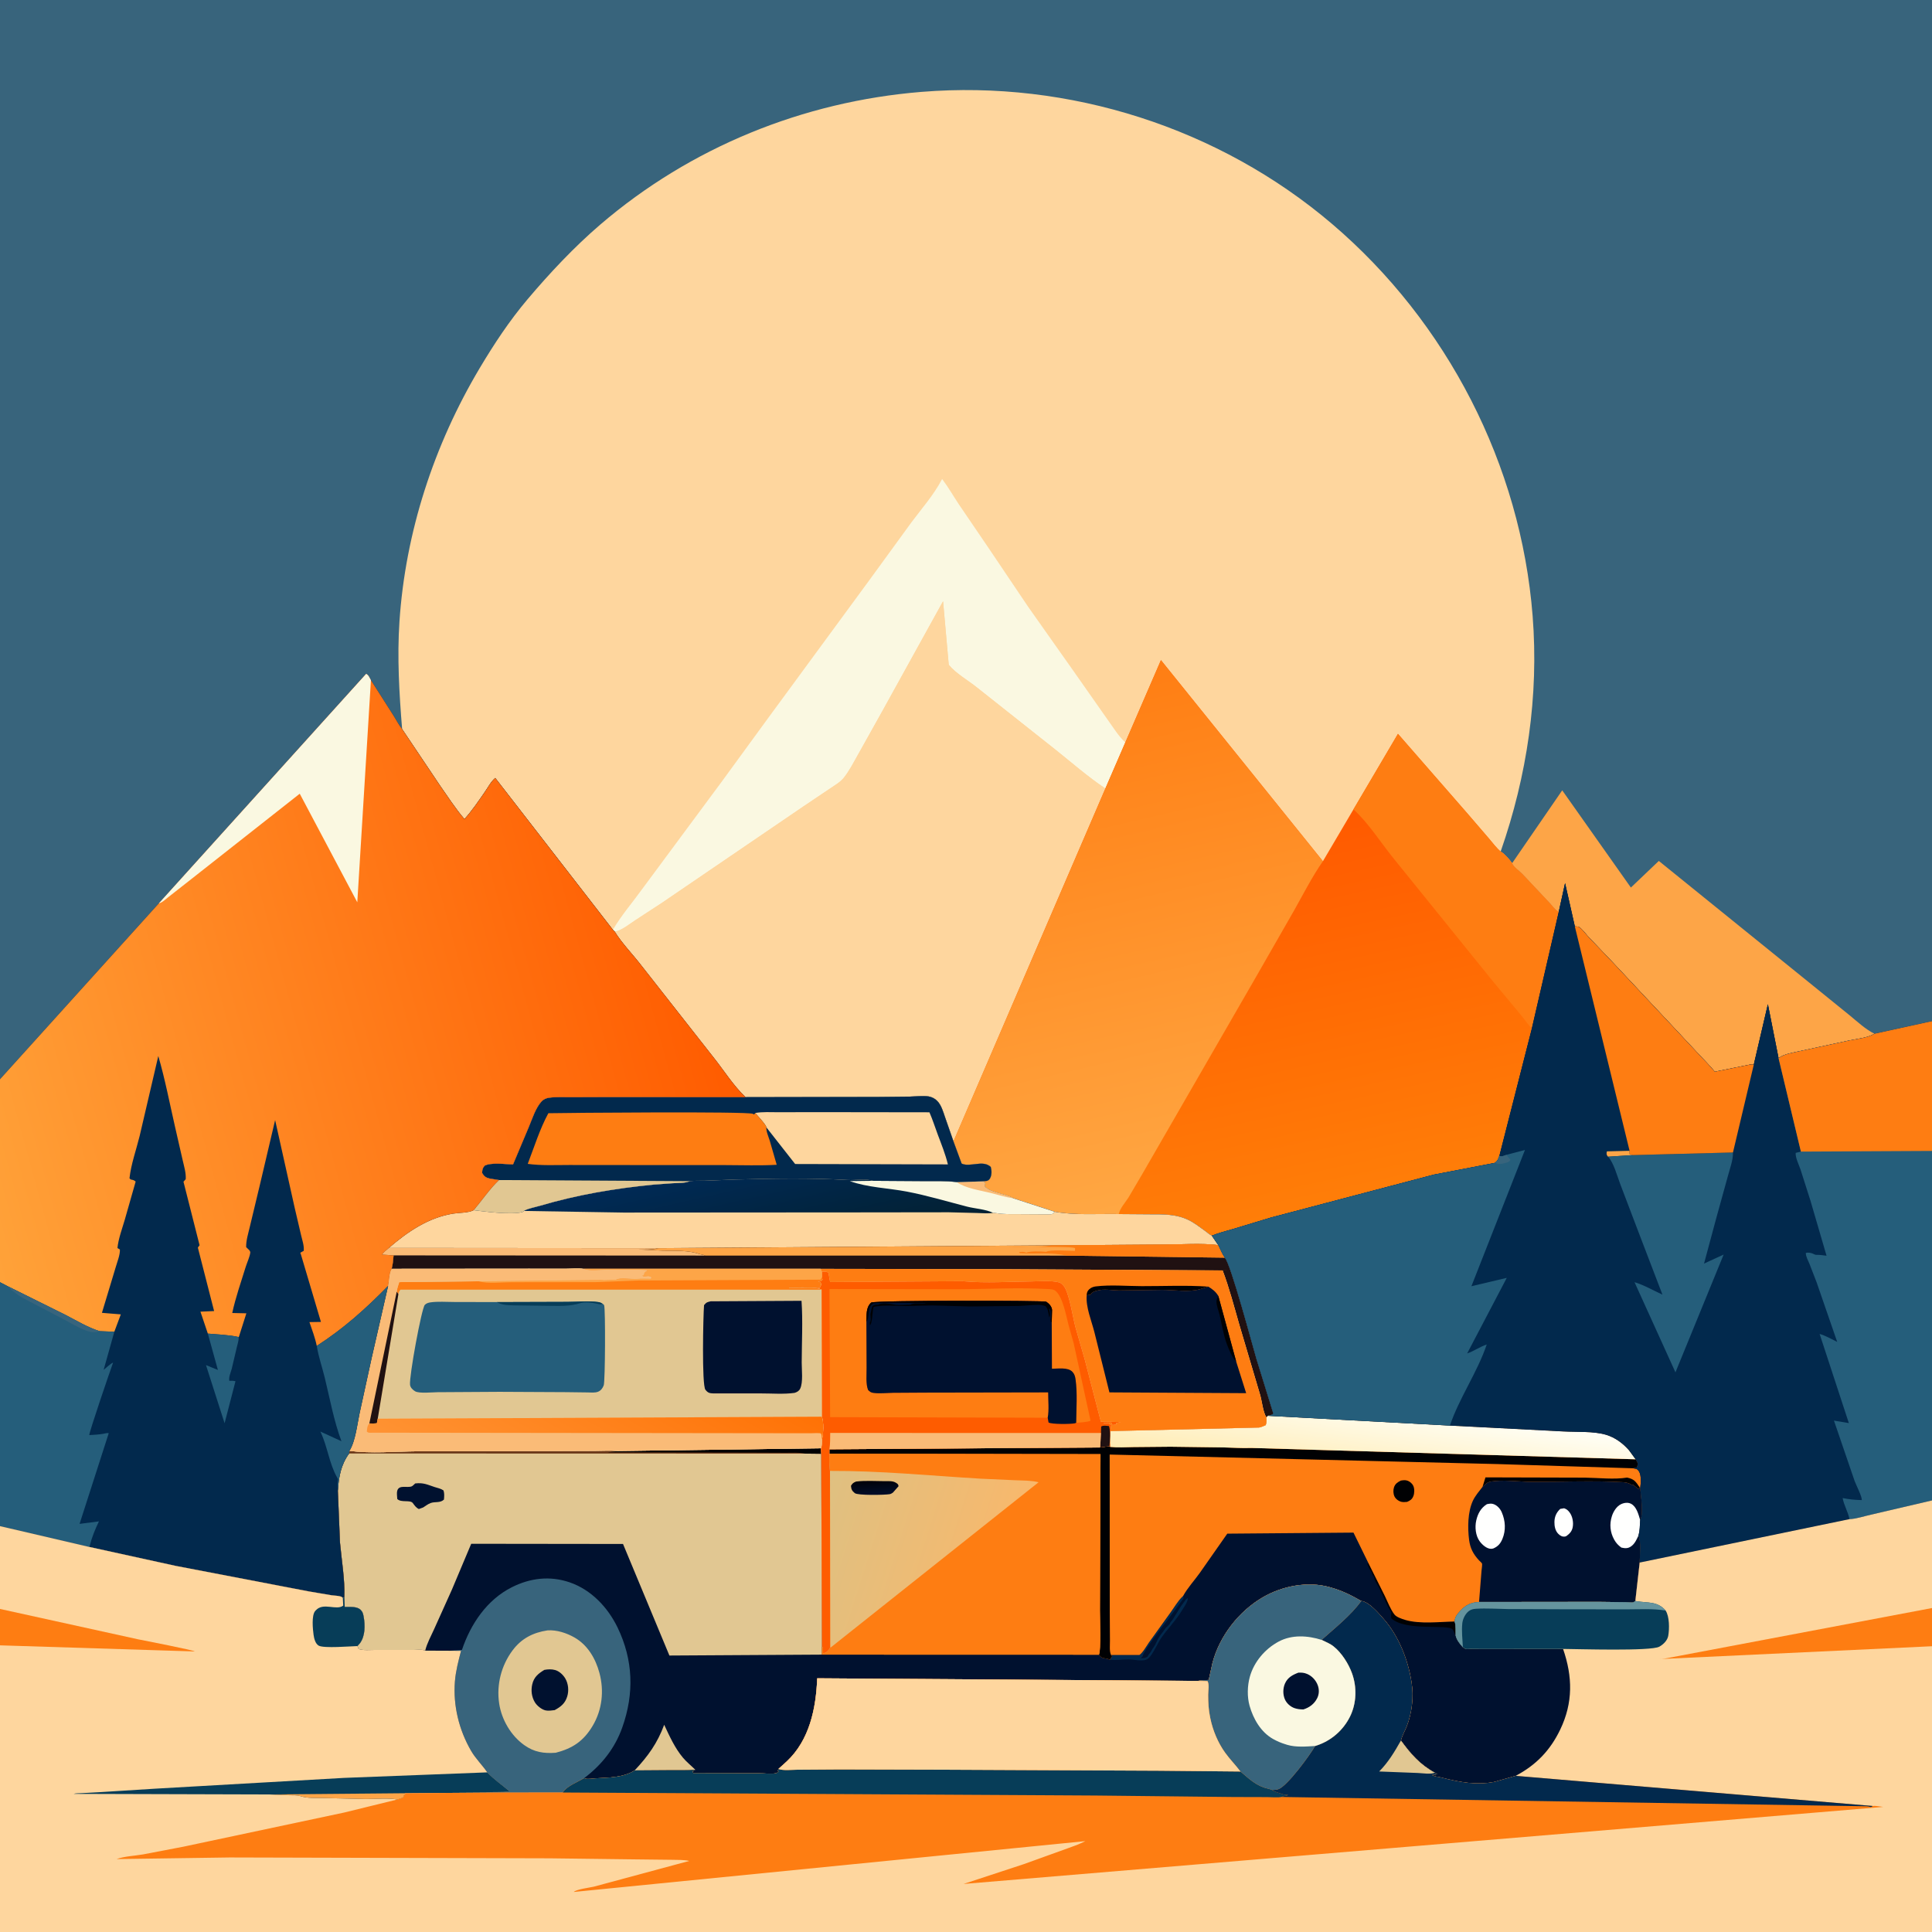
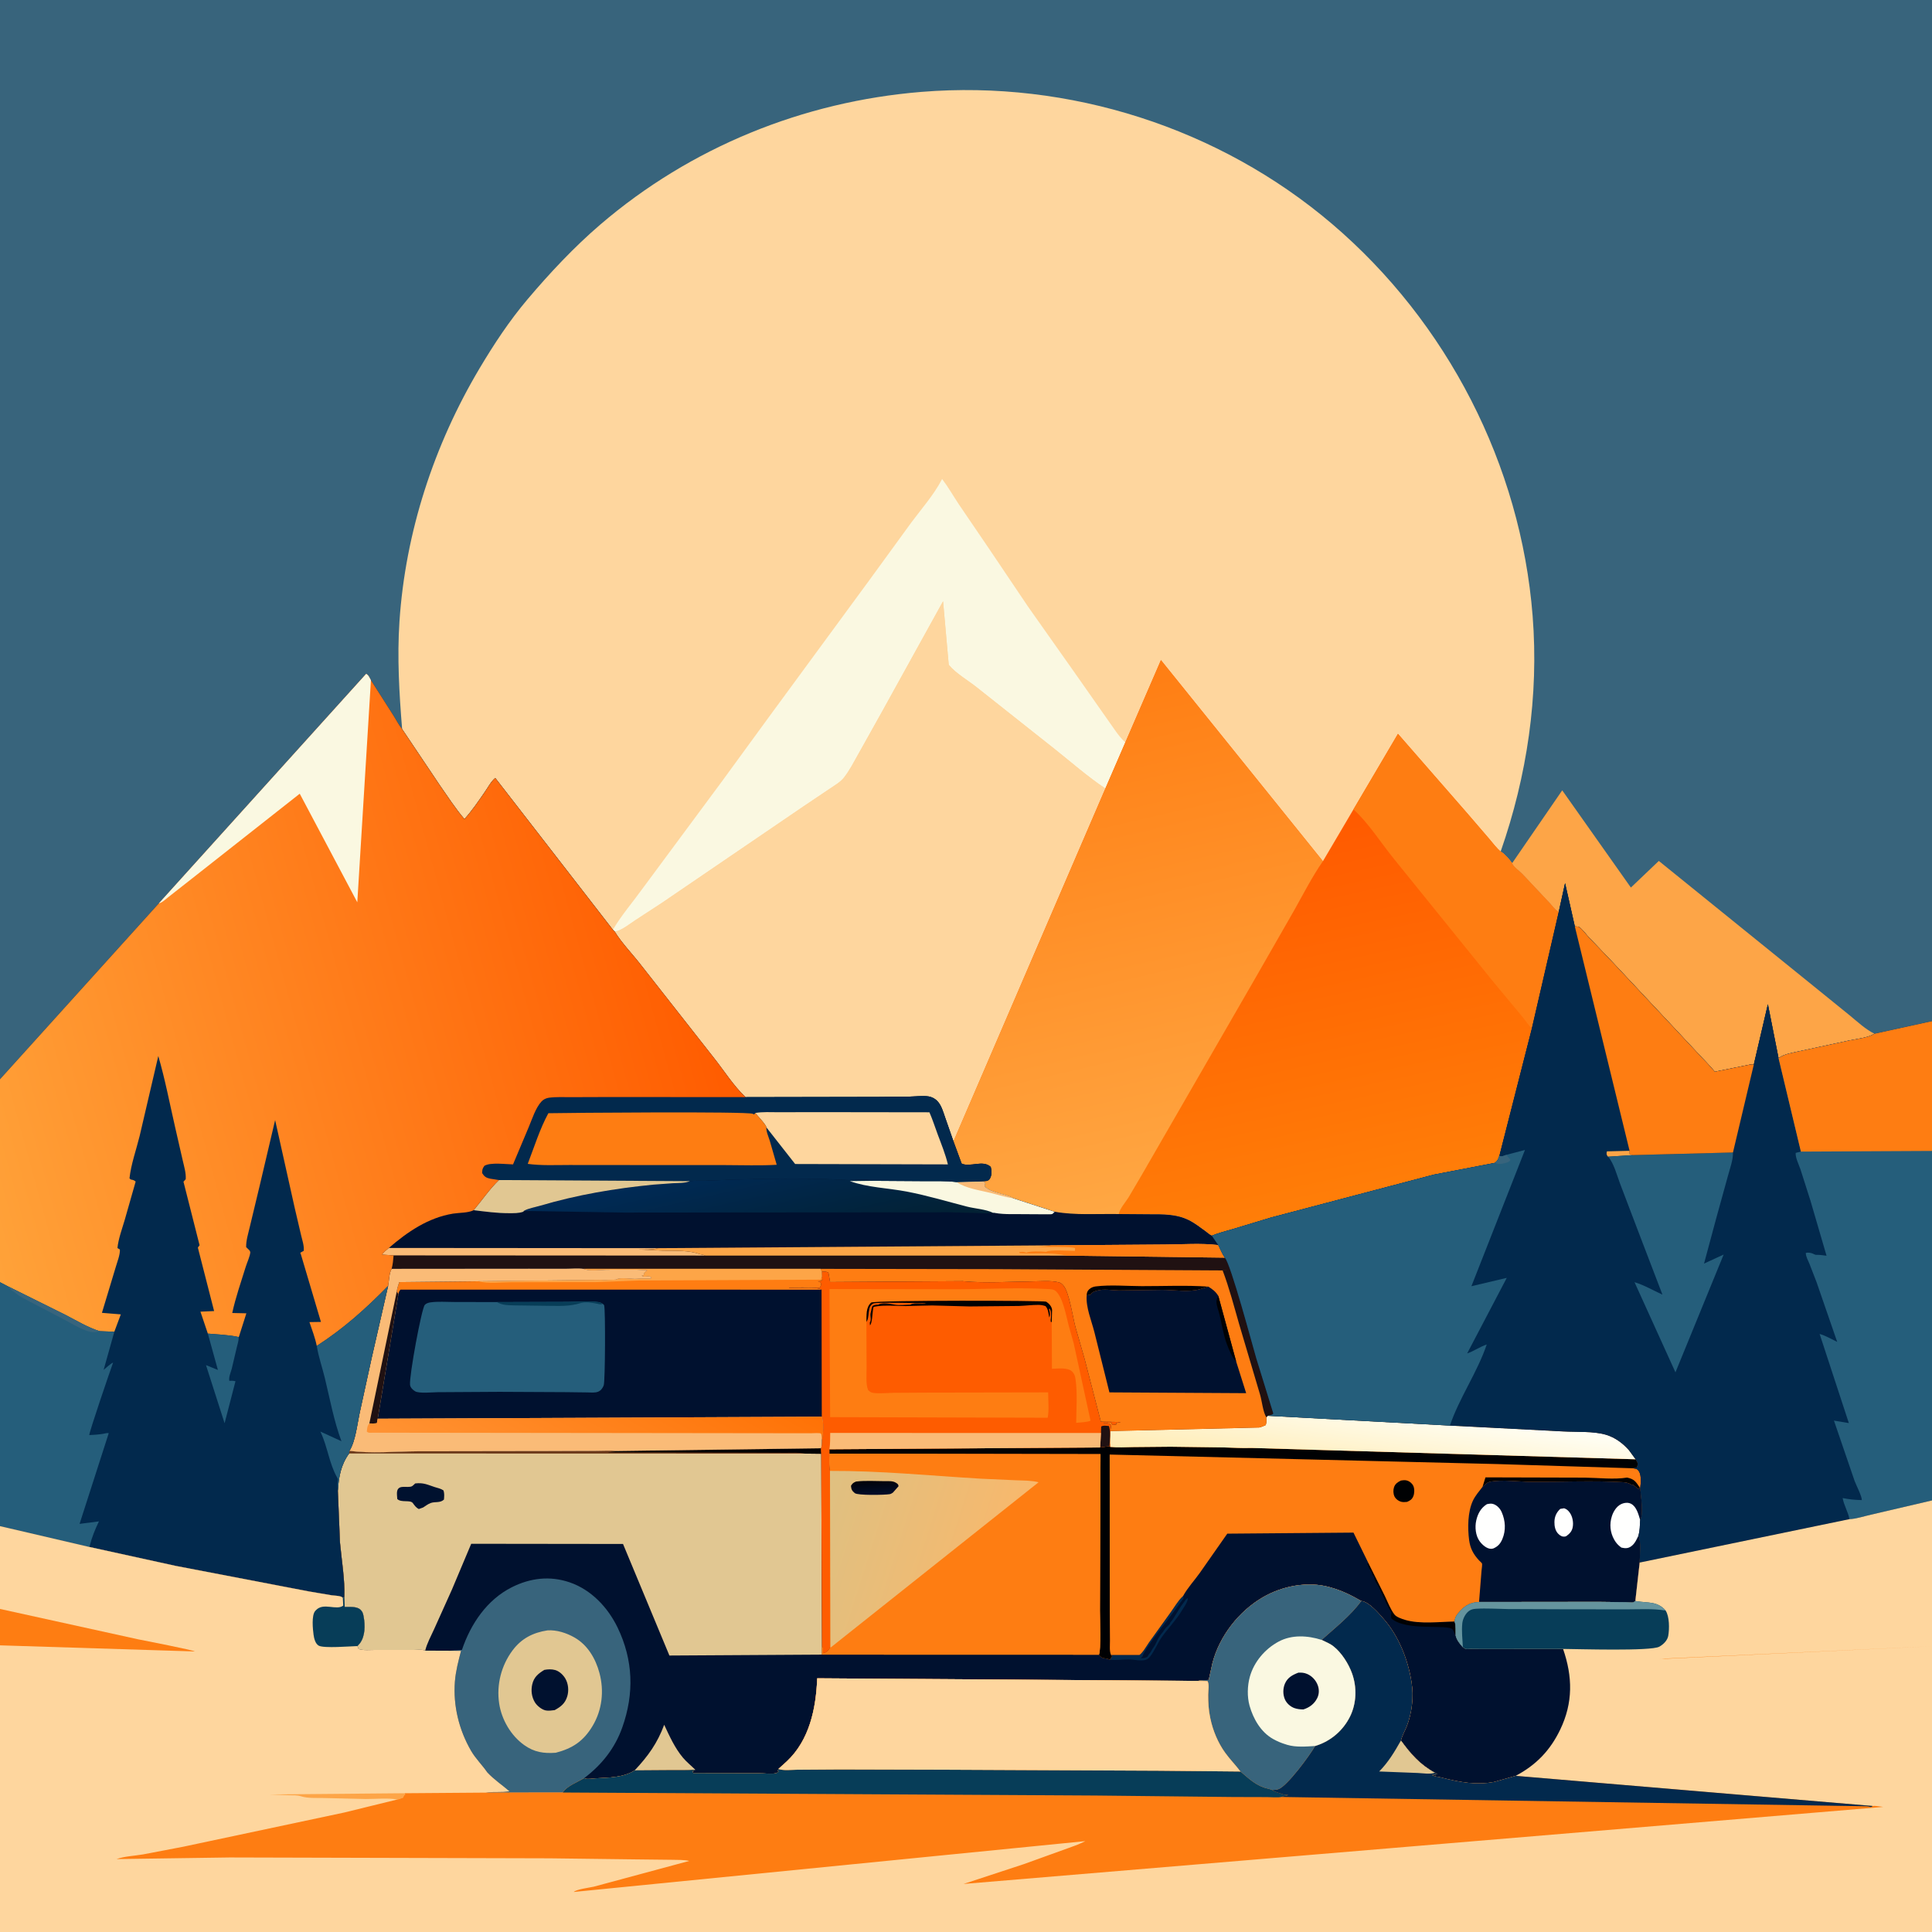
<svg xmlns="http://www.w3.org/2000/svg" version="1.1" style="display: block;" viewBox="0 0 2048 2048" width="1024" height="1024">
  <rect x="0" y="0" width="2048" height="2048" fill="#808080" stroke="none" />
  <defs>
    <linearGradient id="Gradient1" gradientUnits="userSpaceOnUse" x1="1338.38" y1="882.11" x2="1424.44" y2="1275.97">
      <stop class="stop0" offset="0" stop-opacity="1" stop-color="rgb(255,90,0)" />
      <stop class="stop1" offset="1" stop-opacity="1" stop-color="rgb(255,126,8)" />
    </linearGradient>
    <linearGradient id="Gradient2" gradientUnits="userSpaceOnUse" x1="1128.4" y1="727.627" x2="1253.99" y2="1267.72">
      <stop class="stop0" offset="0" stop-opacity="1" stop-color="rgb(255,126,19)" />
      <stop class="stop1" offset="1" stop-opacity="1" stop-color="rgb(255,167,67)" />
    </linearGradient>
    <linearGradient id="Gradient3" gradientUnits="userSpaceOnUse" x1="1448.89" y1="1571.31" x2="1460.87" y2="1486.29">
      <stop class="stop0" offset="0" stop-opacity="1" stop-color="rgb(255,235,178)" />
      <stop class="stop1" offset="1" stop-opacity="1" stop-color="rgb(255,255,247)" />
    </linearGradient>
    <linearGradient id="Gradient4" gradientUnits="userSpaceOnUse" x1="1061.31" y1="1680.73" x2="863.278" y2="1617.55">
      <stop class="stop0" offset="0" stop-opacity="1" stop-color="rgb(248,184,108)" />
      <stop class="stop1" offset="1" stop-opacity="1" stop-color="rgb(223,192,129)" />
    </linearGradient>
    <linearGradient id="Gradient5" gradientUnits="userSpaceOnUse" x1="926.206" y1="1570.8" x2="926.953" y2="1582.75">
      <stop class="stop0" offset="0" stop-opacity="1" stop-color="rgb(1,3,11)" />
      <stop class="stop1" offset="1" stop-opacity="1" stop-color="rgb(1,12,38)" />
    </linearGradient>
    <linearGradient id="Gradient6" gradientUnits="userSpaceOnUse" x1="808.548" y1="1332.96" x2="785.221" y2="1230.02">
      <stop class="stop0" offset="0" stop-opacity="1" stop-color="rgb(2,33,52)" />
      <stop class="stop1" offset="1" stop-opacity="1" stop-color="rgb(0,42,86)" />
    </linearGradient>
    <linearGradient id="Gradient7" gradientUnits="userSpaceOnUse" x1="688.59" y1="1406.71" x2="575.659" y2="1616.12">
      <stop class="stop0" offset="0" stop-opacity="1" stop-color="rgb(255,114,6)" />
      <stop class="stop1" offset="1" stop-opacity="1" stop-color="rgb(255,147,51)" />
    </linearGradient>
    <linearGradient id="Gradient8" gradientUnits="userSpaceOnUse" x1="731.163" y1="975.004" x2="-46.305" y2="1187.9">
      <stop class="stop0" offset="0" stop-opacity="1" stop-color="rgb(255,92,0)" />
      <stop class="stop1" offset="1" stop-opacity="1" stop-color="rgb(255,162,57)" />
    </linearGradient>
  </defs>
  <path transform="translate(0,0)" fill="rgb(56,100,124)" d="M 0 1144.04 L -0 -0 L 2048 0 L 2048 1082.51 L 2048 1220.03 L 2048 1590.51 L 2048 1704.59 L 2048 1745.08 L 2048 2048 L -0 2048 L -0 1744.13 L 0 1705.55 L 0 1617.76 L 0 1359.2 L 0 1144.04 z" />
  <path transform="translate(0,0)" fill="rgb(253,165,71)" d="M 1602.91 915.038 L 1656.02 837.786 L 1728.8 940.844 L 1758.42 912.625 L 1921.49 1044.53 L 1960.66 1076.27 C 1968.83 1082.94 1977.55 1091.2 1987.04 1095.83 C 1980.18 1100.11 1969.06 1101.22 1961.07 1102.81 L 1908.41 1114.16 C 1900.68 1116 1891.87 1116.93 1885.34 1121.71 L 1874.02 1064.53 L 1859.12 1128.44 C 1857.71 1128.28 1856.61 1128.2 1855.2 1128.51 L 1819.17 1135.79 L 1817.84 1136.19 C 1812.63 1129.72 1806.57 1123.87 1800.94 1117.75 L 1765.01 1079.32 L 1708.24 1018.76 L 1683.89 993.262 C 1681.15 990.344 1676.81 984.269 1673.5 982.51 C 1672.77 982.124 1670.32 982.155 1669.38 982.051 L 1659.04 936.217 L 1652.32 966.71 L 1651.13 966 C 1647.75 963.686 1644.73 959.322 1641.82 956.301 L 1613.62 926.351 C 1610.83 923.403 1603.74 918.646 1602.91 915.038 z" />
  <path transform="translate(0,0)" fill="rgb(254,214,158)" d="M 426.274 772.885 C 423.173 735.167 420.924 696.661 423.437 658.851 C 429.733 564.149 460.055 471.559 508.485 390.25 C 523.617 364.845 540.029 339.961 559.152 317.34 C 582.663 289.529 608.701 261.735 636.397 238.01 C 732.124 156.01 851.352 107.61 976.812 97.401 C 1133.34 84.665 1292.47 135.458 1412.09 237.41 C 1534.11 341.411 1612.09 492.871 1624.65 652.864 C 1631.32 737.866 1618.77 822.345 1590.78 902.625 C 1595.4 905.651 1599.65 910.587 1602.91 915.038 C 1603.74 918.646 1610.83 923.403 1613.62 926.351 L 1641.82 956.301 C 1644.73 959.322 1647.75 963.686 1651.13 966 L 1652.32 966.71 L 1623.87 1090.01 L 1589.39 1225.24 C 1588.02 1228.88 1587.81 1230.17 1584.73 1232.67 L 1519.68 1245.19 L 1347.52 1290.56 L 1307.36 1302.71 C 1299.84 1304.98 1291.82 1306.83 1284.6 1309.86 C 1282.3 1308.92 1279.6 1306.39 1277.55 1304.92 C 1271.89 1300.84 1266.15 1296.33 1259.88 1293.28 C 1246.74 1286.89 1233.2 1287.23 1218.97 1287.21 L 1185.95 1286.96 C 1164.21 1286.54 1139.3 1288.43 1117.98 1284.5 L 1074.23 1270.3 C 1066.03 1265.52 1048.83 1264.3 1043.54 1257.5 L 1044.16 1254.5 L 1043 1252.84 L 1033.71 1252.56 L 1045.5 1251.91 C 1047.56 1251.53 1048.59 1250.77 1049.58 1248.92 C 1051.47 1245.39 1051.34 1240.76 1050.24 1237 C 1042.03 1229.1 1028.24 1237.68 1019.38 1233.43 L 1010.72 1209.89 L 1001.76 1184.18 C 999.741 1178.31 997.882 1171.45 993.409 1166.92 C 991.122 1164.61 987.54 1162.68 984.296 1162.23 C 978.169 1161.36 970.998 1162.27 964.799 1162.42 L 930.743 1162.76 L 790.314 1163.02 C 777.686 1151.17 767.557 1134.95 756.712 1121.31 L 679.998 1023.61 C 670.843 1011.66 659.514 1000.25 651.625 987.501 L 649.672 985.596 L 525.013 824.722 C 520.767 828.027 517.005 835.077 513.817 839.679 C 507.019 849.496 500.381 859.423 492.312 868.262 C 482.845 857.27 474.518 844.297 466.182 832.379 L 426.274 772.885 z" />
  <path transform="translate(0,0)" fill="rgb(250,248,225)" d="M 649.672 985.596 C 658.621 970.365 670.739 956.362 681.075 942 L 765.303 828.273 L 814.947 760.231 L 922.267 614.03 L 966.08 553.812 C 976.903 539.299 989.747 524.72 998.181 508.693 L 998.667 507.748 C 1005.19 516.3 1010.53 525.778 1016.5 534.726 L 1047.98 581 L 1089.69 642.946 L 1137.49 710.673 L 1174.73 763.75 C 1180.23 771.283 1185.35 779.921 1192.17 786.301 L 1192.91 786.983 L 1171.76 835.841 C 1152.88 823.297 1135.56 807.948 1117.79 793.858 L 1036 729.083 C 1026.38 721.277 1013.5 714.17 1005.71 704.723 L 999.692 637.375 L 935.387 753.699 L 909.877 799.334 C 905.151 807.63 900.562 816.861 894.596 824.324 C 890.719 829.174 885.31 832.19 880.268 835.615 L 851.536 854.929 L 702 956.841 L 673.191 975.655 C 667.78 979.268 660.281 985.128 654.267 986.969 L 651.625 987.501 L 649.672 985.596 z" />
  <path transform="translate(0,0)" fill="rgb(254,214,158)" d="M 651.625 987.501 L 654.267 986.969 C 660.281 985.128 667.78 979.268 673.191 975.655 L 702 956.841 L 851.536 854.929 L 880.268 835.615 C 885.31 832.19 890.719 829.174 894.596 824.324 C 900.562 816.861 905.151 807.63 909.877 799.334 L 935.387 753.699 L 999.692 637.375 L 1005.71 704.723 C 1013.5 714.17 1026.38 721.277 1036 729.083 L 1117.79 793.858 C 1135.56 807.948 1152.88 823.297 1171.76 835.841 L 1010.72 1209.89 L 1001.76 1184.18 C 999.741 1178.31 997.882 1171.45 993.409 1166.92 C 991.122 1164.61 987.54 1162.68 984.296 1162.23 C 978.169 1161.36 970.998 1162.27 964.799 1162.42 L 930.743 1162.76 L 790.314 1163.02 C 777.686 1151.17 767.557 1134.95 756.712 1121.31 L 679.998 1023.61 C 670.843 1011.66 659.514 1000.25 651.625 987.501 z" />
  <path transform="translate(0,0)" fill="url(#Gradient1)" d="M 1192.91 786.983 L 1230.64 699.775 L 1402.33 912.947 L 1434.73 857.962 L 1481.89 777.92 L 1556.03 862.908 L 1578.91 889.531 C 1582.58 893.768 1586.45 899.169 1590.78 902.625 C 1595.4 905.651 1599.65 910.587 1602.91 915.038 C 1603.74 918.646 1610.83 923.403 1613.62 926.351 L 1641.82 956.301 C 1644.73 959.322 1647.75 963.686 1651.13 966 L 1652.32 966.71 L 1623.87 1090.01 L 1589.39 1225.24 C 1588.02 1228.88 1587.81 1230.17 1584.73 1232.67 L 1519.68 1245.19 L 1347.52 1290.56 L 1307.36 1302.71 C 1299.84 1304.98 1291.82 1306.83 1284.6 1309.86 C 1282.3 1308.92 1279.6 1306.39 1277.55 1304.92 C 1271.89 1300.84 1266.15 1296.33 1259.88 1293.28 C 1246.74 1286.89 1233.2 1287.23 1218.97 1287.21 L 1185.95 1286.96 C 1164.21 1286.54 1139.3 1288.43 1117.98 1284.5 L 1074.23 1270.3 C 1066.03 1265.52 1048.83 1264.3 1043.54 1257.5 L 1044.16 1254.5 L 1043 1252.84 L 1033.71 1252.56 L 1045.5 1251.91 C 1047.56 1251.53 1048.59 1250.77 1049.58 1248.92 C 1051.47 1245.39 1051.34 1240.76 1050.24 1237 C 1042.03 1229.1 1028.24 1237.68 1019.38 1233.43 L 1010.72 1209.89 L 1171.76 835.841 L 1192.91 786.983 z" />
  <path transform="translate(0,0)" fill="rgb(254,125,18)" d="M 1434.73 857.962 L 1481.89 777.92 L 1556.03 862.908 L 1578.91 889.531 C 1582.58 893.768 1586.45 899.169 1590.78 902.625 C 1595.4 905.651 1599.65 910.587 1602.91 915.038 C 1603.74 918.646 1610.83 923.403 1613.62 926.351 L 1641.82 956.301 C 1644.73 959.322 1647.75 963.686 1651.13 966 L 1652.32 966.71 L 1623.87 1090.01 C 1620.05 1086.89 1617.16 1081.85 1613.92 1078.02 L 1582.45 1040.13 L 1477.47 910.24 C 1463.59 893.142 1450.96 872.802 1434.73 857.962 z" />
  <path transform="translate(0,0)" fill="url(#Gradient2)" d="M 1192.91 786.983 L 1230.64 699.775 L 1402.33 912.947 C 1390.97 929.207 1381.68 947.571 1371.94 964.88 L 1332.46 1033.78 L 1210.5 1245.18 L 1196.15 1269.55 C 1192.71 1274.97 1187.27 1280.71 1185.95 1286.96 C 1164.21 1286.54 1139.3 1288.43 1117.98 1284.5 L 1074.23 1270.3 C 1066.03 1265.52 1048.83 1264.3 1043.54 1257.5 L 1044.16 1254.5 L 1043 1252.84 L 1033.71 1252.56 L 1045.5 1251.91 C 1047.56 1251.53 1048.59 1250.77 1049.58 1248.92 C 1051.47 1245.39 1051.34 1240.76 1050.24 1237 C 1042.03 1229.1 1028.24 1237.68 1019.38 1233.43 L 1010.72 1209.89 L 1171.76 835.841 L 1192.91 786.983 z" />
  <path transform="translate(0,0)" fill="rgb(0,17,47)" d="M 168.366 957.614 L 388.132 714.298 C 390.819 715.599 391.733 718.495 393.202 721.05 L 416.798 758.016 C 419.939 762.878 422.613 768.431 426.274 772.885 L 466.182 832.379 C 474.518 844.297 482.845 857.27 492.312 868.262 C 500.381 859.423 507.019 849.496 513.817 839.679 C 517.005 835.077 520.767 828.027 525.013 824.722 L 649.672 985.596 L 651.625 987.501 C 659.514 1000.25 670.843 1011.66 679.998 1023.61 L 756.712 1121.31 C 767.557 1134.95 777.686 1151.17 790.314 1163.02 L 930.743 1162.76 L 964.799 1162.42 C 970.998 1162.27 978.169 1161.36 984.296 1162.23 C 987.54 1162.68 991.122 1164.61 993.409 1166.92 C 997.882 1171.45 999.741 1178.31 1001.76 1184.18 L 1010.72 1209.89 L 1019.38 1233.43 C 1028.24 1237.68 1042.03 1229.1 1050.24 1237 C 1051.34 1240.76 1051.47 1245.39 1049.58 1248.92 C 1048.59 1250.77 1047.56 1251.53 1045.5 1251.91 L 1033.71 1252.56 L 1043 1252.84 L 1044.16 1254.5 L 1043.54 1257.5 C 1048.83 1264.3 1066.03 1265.52 1074.23 1270.3 L 1117.98 1284.5 C 1139.3 1288.43 1164.21 1286.54 1185.95 1286.96 L 1218.97 1287.21 C 1233.2 1287.23 1246.74 1286.89 1259.88 1293.28 C 1266.15 1296.33 1271.89 1300.84 1277.55 1304.92 C 1279.6 1306.39 1282.3 1308.92 1284.6 1309.86 C 1291.82 1306.83 1299.84 1304.98 1307.36 1302.71 L 1347.52 1290.56 L 1519.68 1245.19 L 1584.73 1232.67 C 1587.81 1230.17 1588.02 1228.88 1589.39 1225.24 L 1623.87 1090.01 L 1652.32 966.71 L 1659.04 936.217 L 1669.38 982.051 C 1670.32 982.155 1672.77 982.124 1673.5 982.51 C 1676.81 984.269 1681.15 990.344 1683.89 993.262 L 1708.24 1018.76 L 1765.01 1079.32 L 1800.94 1117.75 C 1806.57 1123.87 1812.63 1129.72 1817.84 1136.19 L 1819.17 1135.79 L 1855.2 1128.51 C 1856.61 1128.2 1857.71 1128.28 1859.12 1128.44 L 1874.02 1064.53 L 1885.34 1121.71 C 1891.87 1116.93 1900.68 1116 1908.41 1114.16 L 1961.07 1102.81 C 1969.06 1101.22 1980.18 1100.11 1987.04 1095.83 L 2048 1082.51 L 2048 1220.03 L 2048 1590.51 L 2048 1704.59 L 2048 1745.08 L 2048 2048 L -0 2048 L -0 1744.13 L 0 1705.55 L 0 1617.76 L 0 1359.2 L 0 1144.04 L 168.366 957.614 z" />
  <path transform="translate(0,0)" fill="rgb(0,1,3)" d="M 1543.1 1733.88 C 1542.11 1732.26 1540.94 1728.37 1539.8 1727.19 C 1534.16 1721.33 1490.53 1729.59 1474.8 1715.5 C 1474.57 1713.8 1474.46 1712.53 1474.74 1710.81 L 1475 1709.5 C 1470.67 1702.68 1467.41 1694.82 1464 1687.5 L 1462.33 1683.99 C 1460.93 1680.81 1458.07 1676.99 1457.01 1673.99 L 1456.75 1672.25 C 1456.01 1670.45 1454.64 1669.8 1454.21 1667.67 C 1453.89 1666.12 1454.27 1666.83 1453.35 1665.59 C 1451.58 1663.23 1450.45 1660.46 1449.35 1657.73 L 1450.51 1656.83 L 1468 1691.84 C 1470.94 1697.92 1474.04 1706.14 1478.19 1711.45 C 1480.38 1714.24 1486.19 1716.15 1489.5 1717.14 C 1504.94 1721.78 1525.95 1719.16 1542 1718.85 C 1543.43 1723.49 1543 1729.04 1543.1 1733.88 z" />
  <path transform="translate(0,0)" fill="rgb(2,41,77)" d="M 1177.71 1754.33 L 1207.9 1754.32 C 1211.65 1751.65 1215.12 1745.12 1217.83 1741.28 L 1241.16 1708.81 C 1244.86 1703.68 1248.58 1697.23 1253.09 1692.83 L 1254.13 1691.84 L 1254.61 1694.26 L 1239.77 1714.54 C 1238.92 1715.86 1238.01 1716.98 1237.01 1718.18 C 1232.32 1723.84 1211.82 1750.61 1211.3 1755.69 L 1209.25 1757.75 C 1212.46 1757.75 1213.34 1757.84 1216.25 1756.25 L 1217 1755.03 C 1218.28 1753.02 1217.62 1754.01 1219 1752.28 C 1220.18 1750.81 1220.81 1749.36 1221.75 1747.75 L 1223 1746 C 1224.34 1744.13 1225.16 1742.61 1226 1740.5 C 1227.35 1737.13 1229.79 1733.51 1232.09 1730.69 C 1234.06 1728.28 1232.54 1730.25 1233.98 1727.99 C 1235.32 1725.88 1237.14 1724.42 1238.89 1722.67 C 1241.06 1720.51 1239.06 1722.62 1240.75 1719.75 L 1243 1717 L 1251 1704 L 1251.94 1702.56 C 1253.27 1700.56 1254.85 1698.83 1256.14 1696.8 C 1257.03 1695.4 1257.64 1694.88 1259 1694 C 1259.84 1697.42 1254.12 1705.06 1252.02 1708.5 C 1245.99 1718.31 1238.02 1726.22 1231.47 1735.55 C 1226.97 1741.96 1224.11 1749.63 1219.31 1755.82 C 1218.23 1757.23 1216.36 1758.98 1214.65 1759.48 C 1208.99 1761.14 1202.28 1759.07 1196.5 1759.04 C 1189.86 1759 1183.07 1760.2 1176.48 1759.36 L 1178.87 1755.74 L 1177.71 1754.33 z" />
  <path transform="translate(0,0)" fill="rgb(225,199,146)" d="M 672.738 1876.72 C 686.896 1861.62 696.824 1847.93 704.072 1828.33 C 709.668 1840.31 715.297 1852.87 723.847 1863.1 C 727.776 1867.8 732.638 1871.6 736.949 1875.93 C 729.099 1876.8 720.634 1876.31 712.7 1876.44 L 672.738 1876.72 z" />
  <path transform="translate(0,0)" fill="rgb(56,100,124)" d="M 475.872 1749.84 L 489.698 1748.93 C 498.843 1721.64 516.118 1695.79 542.636 1682.5 C 562.25 1672.68 582.984 1670.22 603.86 1677.35 C 626.752 1685.17 644.37 1703.92 654.707 1725.34 C 671.28 1759.69 672.389 1795.16 659.683 1831.07 C 651.868 1853.16 637.951 1870.75 619.291 1884.84 C 612.548 1888.95 600.347 1893.66 596.52 1900.14 L 514.981 1900.25 C 523.258 1898.98 531.67 1900.4 540.088 1898.83 C 531.994 1891.85 524.002 1886.68 516.573 1878.78 C 511.122 1870.85 504.159 1864.22 499.287 1855.78 C 486.51 1833.65 480.249 1808.04 482.223 1782.5 C 483.065 1771.62 485.977 1760.48 488.72 1749.94 L 475.872 1749.84 z" />
  <path transform="translate(0,0)" fill="rgb(225,199,146)" d="M 580.377 1728.27 C 590.102 1727.59 600.635 1731.03 609 1735.82 C 623.03 1743.85 631.378 1758.23 635.452 1773.46 C 640.529 1792.45 638.319 1812.56 628.211 1829.51 C 618.613 1845.59 607.046 1853.35 589.13 1857.99 C 576.485 1858.92 566.317 1857.44 555.707 1849.88 C 541.617 1839.84 531.756 1822.98 529.15 1805.87 C 526.126 1786.02 531.337 1765.53 543.33 1749.48 C 552.771 1736.85 564.945 1730.62 580.377 1728.27 z" />
  <path transform="translate(0,0)" fill="rgb(0,17,47)" d="M 577.01 1770.16 C 580.829 1769.45 584.711 1769.26 588.5 1770.32 C 592.901 1771.56 596.988 1775.43 599.254 1779.31 C 602.482 1784.84 603.153 1792.05 601.323 1798.17 C 599.068 1805.71 594.548 1809.21 587.969 1812.8 C 585.03 1813.18 581.358 1813.71 578.432 1813.11 C 574.188 1812.23 569.193 1808.15 566.99 1804.5 C 563.529 1798.76 562.716 1791.93 564.205 1785.46 C 565.962 1777.81 570.588 1774.06 577.01 1770.16 z" />
  <path transform="translate(0,0)" fill="rgb(225,199,146)" d="M 870.261 1535.23 C 870.285 1537.21 870.285 1539.11 870.544 1541.07 L 871.322 1745.28 L 871.338 1753.97 L 709.6 1754.93 L 660.421 1636.67 L 499.51 1636.47 L 479.055 1685.04 L 460.172 1727 C 456.916 1734.31 452.586 1741.95 450.746 1749.74 C 447.955 1748.21 441.361 1749.01 438.043 1749.01 L 397.932 1748.98 C 392.592 1748.97 385.131 1749.77 380.158 1748 L 378.904 1744.91 L 381.5 1741.98 C 387.242 1734.33 387.157 1722.79 385.497 1713.66 L 385.259 1712.5 C 384.775 1710.05 384.148 1708.35 382.347 1706.54 C 378.381 1702.55 370.743 1703.57 365.431 1703.41 L 365.004 1693.08 C 365.735 1674.35 362.095 1653.83 360.405 1635.08 L 358.143 1580.22 C 359.136 1565.42 361.183 1553.06 370.048 1540.74 L 370.363 1537.96 C 393.401 1540.97 418.913 1538.61 442.237 1538.43 L 581.746 1538.21 L 629.791 1538.03 C 638.114 1538 646.82 1537.45 655.091 1538.12 L 870.261 1535.23 z" />
  <path transform="translate(0,0)" fill="rgb(0,17,47)" d="M 440.148 1572.5 C 449.041 1571.53 452.849 1573.74 460.785 1576.35 C 464.278 1577.49 467.083 1577.82 470.169 1579.96 C 471.166 1583.33 470.898 1586.13 470.605 1589.61 C 466.537 1593.48 461.28 1591.53 456.444 1593.29 C 453.823 1594.25 450.903 1596.48 448.543 1597.98 L 444 1599.63 C 440.983 1598.16 439.595 1595.99 437.62 1593.33 C 434.842 1589.58 425.364 1593.2 421.122 1589 C 421.025 1586.63 420.433 1582.75 421.013 1580.5 C 422.847 1573.39 431.639 1577.58 436.5 1575.57 C 437.544 1575.14 439.211 1573.29 440.148 1572.5 z" />
  <path transform="translate(0,0)" fill="rgb(107,56,25)" d="M 870.261 1535.23 C 870.285 1537.21 870.285 1539.11 870.544 1541.07 L 853.525 1540.87 L 370.048 1540.74 L 370.363 1537.96 C 393.401 1540.97 418.913 1538.61 442.237 1538.43 L 581.746 1538.21 L 629.791 1538.03 C 638.114 1538 646.82 1537.45 655.091 1538.12 L 870.261 1535.23 z" />
  <path transform="translate(0,0)" fill="rgb(0,1,3)" d="M 870.261 1535.23 C 870.285 1537.21 870.285 1539.11 870.544 1541.07 L 853.525 1540.87 C 847.015 1539.44 839.129 1540.02 832.441 1539.98 L 795.342 1539.82 L 644 1539.52 L 655.091 1538.12 L 870.261 1535.23 z" />
  <path transform="translate(0,0)" fill="rgb(254,125,18)" d="M 1343.9 1500.81 L 1536.94 1511.17 L 1657.23 1517.39 C 1671.23 1518.17 1689.21 1516.99 1702.47 1520.95 C 1712.09 1523.83 1720.2 1529.84 1726.76 1537.3 L 1733.79 1546.91 C 1735.13 1548.98 1736.42 1550.35 1736.01 1553 C 1735.88 1553.82 1735.25 1555.06 1734.89 1555.83 L 1731.24 1556.45 C 1734.56 1557.21 1735.62 1556.83 1737.5 1559.99 C 1739.93 1564.08 1739.45 1572.1 1738.76 1576.73 C 1739.14 1584.64 1742.8 1605.72 1738.6 1611.1 C 1738.34 1616.8 1738.36 1622.47 1736.72 1627.98 C 1740.19 1634.29 1738.2 1648.75 1738.12 1656.37 L 1733.52 1697.1 C 1732.85 1697.57 1732.28 1698.25 1731.5 1698.51 C 1729.7 1699.12 1725.33 1698.4 1723.21 1698.37 L 1694.67 1698.03 L 1567.85 1698.17 C 1559.62 1698.62 1553.71 1701.3 1548.12 1707.46 C 1544.82 1711.11 1542.26 1713.88 1542 1718.85 C 1525.95 1719.16 1504.94 1721.78 1489.5 1717.14 C 1486.19 1716.15 1480.38 1714.24 1478.19 1711.45 C 1474.04 1706.14 1470.94 1697.92 1468 1691.84 L 1450.51 1656.83 L 1434.75 1624.63 L 1300.98 1625.74 L 1271.84 1667.34 C 1266.21 1675.27 1258.7 1683.36 1254.13 1691.84 L 1253.09 1692.83 C 1248.58 1697.23 1244.86 1703.68 1241.16 1708.81 L 1217.83 1741.28 C 1215.12 1745.12 1211.65 1751.65 1207.9 1754.32 L 1177.71 1754.33 L 1178.87 1755.74 L 1176.48 1759.36 C 1171.48 1756.8 1168.57 1759.42 1164.88 1754.05 L 871.338 1753.97 L 871.322 1745.28 L 872.409 1746.54 L 872.5 1752.51 C 874.925 1752.27 877.089 1750.65 878.576 1748.73 C 879.434 1747.63 879.514 1747.34 880.058 1746.21 L 879.819 1559.22 L 879.529 1556.95 C 878.761 1551.53 878.978 1546.4 879.197 1540.95 L 879.192 1536.29 L 1166.25 1534.36 L 1176.06 1532.99 L 1176.93 1533.79 C 1176.32 1528.22 1176.72 1522.62 1176.93 1517.03 L 1334.78 1513.24 C 1337.29 1512.68 1339.41 1511.77 1341.72 1510.72 C 1342.82 1507.7 1342.64 1505.51 1342.36 1502.41 L 1343.9 1500.81 z" />
  <path transform="translate(0,0)" fill="rgb(0,1,3)" d="M 1484.91 1569.5 C 1487.44 1569.07 1489.55 1568.72 1492.03 1569.6 C 1494.65 1570.53 1497.2 1572.77 1498.28 1575.36 C 1499.54 1578.4 1499.43 1582.93 1498.2 1585.98 C 1496.83 1589.41 1494.77 1590.7 1491.5 1592.07 C 1489.67 1592.2 1487.77 1592.41 1485.94 1592.07 C 1482.87 1591.49 1479.56 1589.12 1478.2 1586.28 C 1476.84 1583.42 1476.72 1579.55 1477.71 1576.58 C 1478.95 1572.89 1481.58 1571.15 1484.91 1569.5 z" />
  <path transform="translate(0,0)" fill="rgb(0,1,3)" d="M 1571.52 1576.17 L 1574.67 1566.07 L 1680.24 1566.36 C 1694.2 1566.53 1711.12 1568.55 1724.77 1566.29 C 1732.42 1567.9 1733.94 1570.51 1738.3 1576.99 L 1736.99 1578.49 L 1731 1573.81 L 1729.39 1573.86 C 1726.78 1572.11 1723.61 1571.37 1720.5 1571.19 C 1688.66 1569.37 1655.85 1570.94 1623.9 1570.82 C 1610.32 1570.76 1593.33 1568.28 1580.18 1570.53 C 1576.43 1571.17 1574.28 1573.78 1571.52 1576.17 z" />
  <path transform="translate(0,0)" fill="rgb(0,1,3)" d="M 1166.25 1534.36 L 1176.06 1532.99 L 1176.93 1533.79 C 1184.98 1534.65 1193.31 1534.07 1201.41 1533.95 L 1240.92 1533.59 L 1296.84 1534.32 C 1306.64 1534.52 1316.61 1535.28 1326.4 1534.88 L 1733.79 1546.91 C 1735.13 1548.98 1736.42 1550.35 1736.01 1553 C 1735.88 1553.82 1735.25 1555.06 1734.89 1555.83 L 1731.24 1556.45 L 1587.4 1551.97 L 1176.3 1541.88 L 1176.4 1708.26 L 1176.59 1739.65 C 1176.62 1744.05 1175.89 1750.33 1177.71 1754.33 L 1178.87 1755.74 L 1176.48 1759.36 C 1171.48 1756.8 1168.57 1759.42 1164.88 1754.05 C 1167.38 1750.53 1165.97 1714.01 1165.99 1707.45 L 1166.6 1541.48 L 879.197 1540.95 L 879.192 1536.29 L 1166.25 1534.36 z" />
  <path transform="translate(0,0)" fill="url(#Gradient3)" d="M 1343.9 1500.81 L 1536.94 1511.17 L 1657.23 1517.39 C 1671.23 1518.17 1689.21 1516.99 1702.47 1520.95 C 1712.09 1523.83 1720.2 1529.84 1726.76 1537.3 L 1733.79 1546.91 L 1326.4 1534.88 C 1316.61 1535.28 1306.64 1534.52 1296.84 1534.32 L 1240.92 1533.59 L 1201.41 1533.95 C 1193.31 1534.07 1184.98 1534.65 1176.93 1533.79 C 1176.32 1528.22 1176.72 1522.62 1176.93 1517.03 L 1334.78 1513.24 C 1337.29 1512.68 1339.41 1511.77 1341.72 1510.72 C 1342.82 1507.7 1342.64 1505.51 1342.36 1502.41 L 1343.9 1500.81 z" />
  <path transform="translate(0,0)" fill="rgb(0,17,47)" d="M 1571.52 1576.17 C 1574.28 1573.78 1576.43 1571.17 1580.18 1570.53 C 1593.33 1568.28 1610.32 1570.76 1623.9 1570.82 C 1655.85 1570.94 1688.66 1569.37 1720.5 1571.19 C 1723.61 1571.37 1726.78 1572.11 1729.39 1573.86 L 1731 1573.81 L 1736.99 1578.49 L 1738.3 1576.99 L 1738.76 1576.73 C 1739.14 1584.64 1742.8 1605.72 1738.6 1611.1 C 1738.34 1616.8 1738.36 1622.47 1736.72 1627.98 C 1740.19 1634.29 1738.2 1648.75 1738.12 1656.37 L 1733.52 1697.1 C 1732.85 1697.57 1732.28 1698.25 1731.5 1698.51 C 1729.7 1699.12 1725.33 1698.4 1723.21 1698.37 L 1694.67 1698.03 L 1567.85 1698.17 L 1570.48 1665.08 C 1570.59 1663.29 1571.46 1658.65 1570.95 1657.32 C 1570.7 1656.66 1568.3 1654.57 1567.77 1654 C 1561.72 1647.43 1558.44 1641.23 1557.3 1632.3 C 1555.67 1619.51 1555.81 1602.74 1561.32 1590.87 C 1563.75 1585.63 1567.97 1580.74 1571.52 1576.17 z" />
  <path transform="translate(0,0)" fill="rgb(255,255,254)" d="M 1653.91 1599.5 L 1658 1598.83 C 1660.66 1599.71 1662.02 1600.87 1663.7 1603.04 C 1666.97 1607.26 1668.14 1613.92 1667.1 1619.08 C 1666.26 1623.29 1663.86 1625.8 1660.5 1628.24 L 1659.25 1628.75 C 1656.28 1629.32 1654.04 1628.07 1651.95 1626.03 C 1648.6 1622.79 1647.68 1617.8 1647.76 1613.34 C 1647.86 1607.72 1649.84 1603.3 1653.91 1599.5 z" />
  <path transform="translate(0,0)" fill="rgb(255,255,254)" d="M 1576.16 1594.5 C 1578.83 1593.96 1580.91 1593.5 1583.52 1594.52 C 1587.31 1595.99 1590.33 1599.4 1591.92 1603.07 C 1595.84 1612.06 1596.43 1622.25 1592.63 1631.31 C 1590.54 1636.32 1587.84 1639.41 1582.81 1641.5 L 1580.9 1641.81 C 1576.03 1641.94 1571.14 1637.41 1568.5 1633.81 C 1564.15 1627.88 1563.29 1618.79 1564.87 1611.82 C 1566.53 1604.5 1569.7 1598.58 1576.16 1594.5 z" />
  <path transform="translate(0,0)" fill="rgb(255,255,254)" d="M 1736.72 1627.98 C 1734.85 1632.1 1732.83 1636.56 1728.99 1639.24 C 1725.57 1641.63 1722.59 1641.37 1718.7 1640.5 C 1715.39 1638.12 1713.05 1635.59 1711.06 1632 C 1706.78 1624.28 1705.98 1615.69 1708.64 1607.27 C 1710.17 1602.44 1713.51 1596.87 1718.22 1594.57 C 1721.49 1592.96 1725.63 1592.32 1729 1594.08 C 1734.81 1597.12 1736.82 1605.26 1738.6 1611.1 C 1738.34 1616.8 1738.36 1622.47 1736.72 1627.98 z" />
  <path transform="translate(0,0)" fill="rgb(254,125,18)" d="M 879.197 1540.95 L 1166.6 1541.48 L 1165.99 1707.45 C 1165.97 1714.01 1167.38 1750.53 1164.88 1754.05 L 871.338 1753.97 L 871.322 1745.28 L 872.409 1746.54 L 872.5 1752.51 C 874.925 1752.27 877.089 1750.65 878.576 1748.73 C 879.434 1747.63 879.514 1747.34 880.058 1746.21 L 879.819 1559.22 L 879.529 1556.95 C 878.761 1551.53 878.978 1546.4 879.197 1540.95 z" />
  <path transform="translate(0,0)" fill="url(#Gradient4)" d="M 879.819 1559.22 C 933.19 1558.99 986.005 1564.29 1039.25 1567.45 L 1076.86 1569.15 C 1084.64 1569.45 1093.44 1569.28 1100.95 1571.25 L 880.738 1746.28 L 880.058 1746.21 L 879.819 1559.22 z" />
  <path transform="translate(0,0)" fill="url(#Gradient5)" d="M 907.48 1570.5 C 917.188 1569.31 928.096 1570.08 937.934 1570.1 C 941.891 1570.11 946.51 1569.62 949.954 1571.93 C 951.705 1573.11 952.165 1573.34 952.5 1575.46 L 946.5 1582.25 C 945.31 1583.01 944.429 1583.65 943 1583.89 C 937.848 1584.78 909.261 1585.36 906.122 1582.78 C 903.08 1580.29 902.401 1578.78 902.061 1575 C 903.772 1572.25 904.624 1571.69 907.48 1570.5 z" />
-   <path transform="translate(0,0)" fill="rgb(254,214,158)" d="M 790.314 1163.02 L 930.743 1162.76 L 964.799 1162.42 C 970.998 1162.27 978.169 1161.36 984.296 1162.23 C 987.54 1162.68 991.122 1164.61 993.409 1166.92 C 997.882 1171.45 999.741 1178.31 1001.76 1184.18 L 1010.72 1209.89 L 1019.38 1233.43 C 1028.24 1237.68 1042.03 1229.1 1050.24 1237 C 1051.34 1240.76 1051.47 1245.39 1049.58 1248.92 C 1048.59 1250.77 1047.56 1251.53 1045.5 1251.91 L 1033.71 1252.56 L 1043 1252.84 L 1044.16 1254.5 L 1043.54 1257.5 C 1048.83 1264.3 1066.03 1265.52 1074.23 1270.3 L 1117.98 1284.5 C 1139.3 1288.43 1164.21 1286.54 1185.95 1286.96 L 1218.97 1287.21 C 1233.2 1287.23 1246.74 1286.89 1259.88 1293.28 C 1266.15 1296.33 1271.89 1300.84 1277.55 1304.92 C 1279.6 1306.39 1282.3 1308.92 1284.6 1309.86 L 1291.38 1319.82 C 1293.55 1324.12 1295.53 1329.3 1298.36 1333.16 C 1304.53 1339.05 1327.92 1427.01 1331.76 1440 L 1349.83 1498.5 C 1347.66 1500.7 1346.28 1499.67 1343.9 1500.81 L 1342.36 1502.41 C 1342.64 1505.51 1342.82 1507.7 1341.72 1510.72 C 1339.41 1511.77 1337.29 1512.68 1334.78 1513.24 L 1176.93 1517.03 C 1176.72 1522.62 1176.32 1528.22 1176.93 1533.79 L 1176.06 1532.99 L 1166.25 1534.36 L 879.192 1536.29 L 879.197 1540.95 C 878.978 1546.4 878.761 1551.53 879.529 1556.95 L 879.819 1559.22 L 880.058 1746.21 C 879.514 1747.34 879.434 1747.63 878.576 1748.73 C 877.089 1750.65 874.925 1752.27 872.5 1752.51 L 872.409 1746.54 L 871.322 1745.28 L 870.544 1541.07 C 870.285 1539.11 870.285 1537.21 870.261 1535.23 L 655.091 1538.12 C 646.82 1537.45 638.114 1538 629.791 1538.03 L 581.746 1538.21 L 442.237 1538.43 C 418.913 1538.61 393.401 1540.97 370.363 1537.96 C 376.737 1528.22 378.715 1509.48 381.193 1498 L 393.924 1439.66 L 411.424 1363.09 C 412.505 1357.78 412.42 1349.52 415.167 1345 C 416.415 1340.23 416.849 1335.65 417.22 1330.77 L 405.112 1329.95 C 405.949 1327.64 410.308 1324.59 412.198 1322.87 C 431.99 1305.8 453.912 1290.78 480.227 1286.5 C 486.697 1285.45 496.484 1285.82 502.112 1282.84 C 511.133 1272.21 518.823 1260.59 528.94 1250.89 L 519.33 1249.39 C 515.065 1248.44 513.353 1247.05 511.082 1243.5 C 511.28 1239.72 511.268 1239.09 513.5 1235.81 C 520.172 1231.91 536.04 1234.18 543.846 1234.34 L 560.431 1194.94 C 564.082 1186.35 567.75 1174.29 574.155 1167.5 C 576.24 1165.29 579.013 1164.03 582 1163.64 C 589.497 1162.64 597.569 1163.1 605.13 1163.06 L 647.561 1162.92 L 790.314 1163.02 z" />
  <path transform="translate(0,0)" fill="url(#Gradient6)" d="M 731.344 1252.09 C 736.598 1251.41 741.734 1251.82 747 1251.62 L 779.969 1250.34 C 819.536 1249.29 859.004 1248.55 898.5 1250.84 C 906.944 1251.33 917.574 1249.17 925.567 1251.71 L 978.46 1252.06 C 990.297 1252.11 1002.37 1251.63 1014.12 1253.07 L 1033.71 1252.56 L 1043 1252.84 L 1044.16 1254.5 L 1043.54 1257.5 C 1048.83 1264.3 1066.03 1265.52 1074.23 1270.3 L 1117.98 1284.5 C 1117.15 1285.28 1116.49 1286.29 1115.5 1286.86 C 1114.65 1287.34 1111.22 1287.16 1110.12 1287.21 L 1087.46 1287.08 C 1076.95 1286.82 1064.98 1287.67 1054.69 1285.77 C 1053.34 1285.52 1053.94 1285.54 1052.69 1285.66 C 1047.21 1286.61 1041.21 1285.97 1035.66 1285.83 L 1005.83 1285.07 L 910.5 1285.19 L 661 1285.36 L 555.229 1283.64 C 559.949 1280.82 567.235 1279.7 572.579 1278.12 C 612.049 1266.47 651.646 1259.81 692.516 1255.78 L 713.598 1254.25 C 719.501 1253.99 725.796 1254.3 731.344 1252.09 z" />
  <path transform="translate(0,0)" fill="rgb(250,248,225)" d="M 925.567 1251.71 L 978.46 1252.06 C 990.297 1252.11 1002.37 1251.63 1014.12 1253.07 L 1033.71 1252.56 L 1043 1252.84 L 1044.16 1254.5 L 1043.54 1257.5 C 1048.83 1264.3 1066.03 1265.52 1074.23 1270.3 L 1117.98 1284.5 C 1117.15 1285.28 1116.49 1286.29 1115.5 1286.86 C 1114.65 1287.34 1111.22 1287.16 1110.12 1287.21 L 1087.46 1287.08 C 1076.95 1286.82 1064.98 1287.67 1054.69 1285.77 C 1053.34 1285.52 1053.94 1285.54 1052.69 1285.66 C 1044.95 1281.8 1033.55 1281.25 1025 1279.04 C 1003.69 1273.55 982.864 1267.27 961.198 1263.12 C 941.672 1259.38 919.472 1258.81 900.875 1252.03 L 925.567 1251.71 z" />
  <path transform="translate(0,0)" fill="rgb(250,187,119)" d="M 1014.12 1253.07 L 1033.71 1252.56 L 1043 1252.84 L 1044.16 1254.5 L 1043.54 1257.5 C 1048.83 1264.3 1066.03 1265.52 1074.23 1270.3 C 1066.22 1269.18 1058.17 1266.56 1050.31 1264.61 C 1039.13 1261.83 1023.56 1259.73 1014.12 1253.07 z" />
  <path transform="translate(0,0)" fill="rgb(32,17,18)" d="M 1291.38 1319.82 C 1293.55 1324.12 1295.53 1329.3 1298.36 1333.16 C 1304.53 1339.05 1327.92 1427.01 1331.76 1440 L 1349.83 1498.5 C 1347.66 1500.7 1346.28 1499.67 1343.9 1500.81 L 1342.36 1502.41 C 1338.81 1496.85 1337.7 1484.99 1335.69 1478.28 L 1313.61 1403.86 C 1308.16 1384.94 1303.04 1365.13 1296.05 1346.74 L 1056.27 1345.33 L 869.867 1345.02 L 618.58 1345.04 C 612.868 1344.14 605.682 1344.91 599.793 1344.91 L 560.696 1344.88 L 415.167 1345 C 416.415 1340.23 416.849 1335.65 417.22 1330.77 L 405.112 1329.95 C 405.949 1327.64 410.308 1324.59 412.198 1322.87 L 697.498 1323.1 L 1114.55 1320.13 L 1234.8 1319.23 C 1253.19 1319.17 1273.15 1317.63 1291.38 1319.82 z" />
  <path transform="translate(0,0)" fill="rgb(250,187,119)" d="M 412.198 1322.87 L 697.498 1323.1 L 696.69 1323.34 C 690.541 1325.02 683.358 1324.46 677 1324.49 L 703.156 1325.75 C 715.865 1325.96 730.126 1325.19 742 1329.51 L 745.734 1330.23 L 747.6 1330.96 L 417.22 1330.77 L 405.112 1329.95 C 405.949 1327.64 410.308 1324.59 412.198 1322.87 z" />
  <path transform="translate(0,0)" fill="rgb(253,165,71)" d="M 1291.38 1319.82 C 1293.55 1324.12 1295.53 1329.3 1298.36 1333.16 L 1130.5 1331.01 L 747.6 1330.96 L 745.734 1330.23 L 742 1329.51 C 730.126 1325.19 715.865 1325.96 703.156 1325.75 L 677 1324.49 C 683.358 1324.46 690.541 1325.02 696.69 1323.34 L 697.498 1323.1 L 1114.55 1320.13 L 1234.8 1319.23 C 1253.19 1319.17 1273.15 1317.63 1291.38 1319.82 z" />
  <path transform="translate(0,0)" fill="rgb(254,125,18)" d="M 1291.38 1319.82 C 1293.55 1324.12 1295.53 1329.3 1298.36 1333.16 L 1130.5 1331.01 C 1115.02 1327.12 1097 1329.57 1081 1328.35 L 1080.25 1327.25 C 1082.55 1327.03 1084.55 1326.73 1086.8 1327.48 L 1088 1328 C 1090.94 1326.04 1103.94 1326.53 1107.72 1326.88 L 1109 1327 C 1112.93 1324.38 1133.79 1326 1139.5 1326 L 1139.62 1323.14 C 1136.79 1320.63 1078.3 1322.45 1069.56 1321.61 C 1083.78 1321.4 1099.68 1322.79 1113.58 1320.32 L 1114.55 1320.13 L 1234.8 1319.23 C 1253.19 1319.17 1273.15 1317.63 1291.38 1319.82 z" />
  <path transform="translate(0,0)" fill="rgb(254,125,18)" d="M 869.867 1345.02 L 1056.27 1345.33 L 1296.05 1346.74 C 1303.04 1365.13 1308.16 1384.94 1313.61 1403.86 L 1335.69 1478.28 C 1337.7 1484.99 1338.81 1496.85 1342.36 1502.41 C 1342.64 1505.51 1342.82 1507.7 1341.72 1510.72 C 1339.41 1511.77 1337.29 1512.68 1334.78 1513.24 L 1176.93 1517.03 L 1177.96 1510.68 C 1174.52 1508.16 1174.09 1508.55 1170 1508.76 L 1169.92 1508.21 L 1178 1508 L 1178.51 1509 L 1179.19 1510.55 L 1183.29 1510.11 L 1183 1508.5 C 1184.73 1508.23 1186.33 1507.95 1187.99 1507.41 L 1166.97 1507.05 L 1149.85 1441.01 L 1139.99 1406.69 C 1137.25 1396.62 1133.43 1369.63 1127.19 1362.63 C 1125.84 1361.11 1124.51 1359.84 1122.5 1359.34 C 1113.54 1357.14 1102.53 1358.28 1093.3 1358.37 C 1069.87 1358.59 1045.1 1360.34 1021.83 1358.22 L 1020.49 1358.09 L 879.937 1359.01 L 878.167 1349 C 875.683 1347.66 873.86 1348.03 871.121 1348.1 L 869.867 1345.02 z" />
  <path transform="translate(0,0)" fill="rgb(0,1,3)" d="M 1151.95 1373.11 C 1151.98 1370.46 1152.58 1368.65 1154.5 1366.78 C 1156.35 1364.98 1158.98 1363.97 1161.51 1363.65 C 1176.99 1361.73 1194.61 1363.32 1210.31 1363.36 C 1233.72 1363.42 1257.48 1362.26 1280.83 1363.88 L 1271.95 1366.6 C 1260.29 1370.04 1244.13 1367.23 1232 1367.3 L 1186.12 1367.91 C 1178.61 1367.8 1170.19 1366 1163 1368.1 L 1161.79 1368.42 C 1158.93 1369.22 1157.84 1369.97 1156 1372.29 L 1151.95 1373.11 z" />
  <path transform="translate(0,0)" fill="rgb(0,17,47)" d="M 1151.95 1373.11 L 1156 1372.29 C 1157.84 1369.97 1158.93 1369.22 1161.79 1368.42 L 1163 1368.1 C 1170.19 1366 1178.61 1367.8 1186.12 1367.91 L 1232 1367.3 C 1244.13 1367.23 1260.29 1370.04 1271.95 1366.6 L 1280.83 1363.88 C 1285.35 1366.59 1288.66 1369.15 1291.45 1373.68 L 1310.42 1443.35 L 1320.99 1476.82 L 1176.03 1475.98 L 1160.07 1412 C 1156.99 1399.88 1150.88 1385.65 1151.95 1373.11 z" />
  <path transform="translate(0,0)" fill="rgb(0,1,3)" d="M 1291.45 1373.68 L 1310.42 1443.35 C 1306 1438.87 1302.77 1430.8 1300.53 1424.83 C 1296.93 1415.2 1295.22 1404.02 1292.85 1393.95 C 1291.78 1389.4 1289.47 1384.21 1289.51 1379.5 C 1289.53 1377.42 1290.6 1375.53 1291.45 1373.68 z" />
  <path transform="translate(0,0)" fill="rgb(2,41,77)" d="M 790.314 1163.02 L 930.743 1162.76 L 964.799 1162.42 C 970.998 1162.27 978.169 1161.36 984.296 1162.23 C 987.54 1162.68 991.122 1164.61 993.409 1166.92 C 997.882 1171.45 999.741 1178.31 1001.76 1184.18 L 1010.72 1209.89 L 1019.38 1233.43 C 1028.24 1237.68 1042.03 1229.1 1050.24 1237 C 1051.34 1240.76 1051.47 1245.39 1049.58 1248.92 C 1048.59 1250.77 1047.56 1251.53 1045.5 1251.91 L 1033.71 1252.56 L 1014.12 1253.07 C 1002.37 1251.63 990.297 1252.11 978.46 1252.06 L 925.567 1251.71 C 917.574 1249.17 906.944 1251.33 898.5 1250.84 C 859.004 1248.55 819.536 1249.29 779.969 1250.34 L 747 1251.62 C 741.734 1251.82 736.598 1251.41 731.344 1252.09 C 725.796 1254.3 719.501 1253.99 713.598 1254.25 L 692.516 1255.78 C 651.646 1259.81 612.049 1266.47 572.579 1278.12 C 567.235 1279.7 559.949 1280.82 555.229 1283.64 L 554.749 1284.46 C 549.715 1286.22 544.653 1286.01 539.4 1286.02 C 526.778 1286.05 514.605 1284.36 502.112 1282.84 C 511.133 1272.21 518.823 1260.59 528.94 1250.89 L 519.33 1249.39 C 515.065 1248.44 513.353 1247.05 511.082 1243.5 C 511.28 1239.72 511.268 1239.09 513.5 1235.81 C 520.172 1231.91 536.04 1234.18 543.846 1234.34 L 560.431 1194.94 C 564.082 1186.35 567.75 1174.29 574.155 1167.5 C 576.24 1165.29 579.013 1164.03 582 1163.64 C 589.497 1162.64 597.569 1163.1 605.13 1163.06 L 647.561 1162.92 L 790.314 1163.02 z" />
  <path transform="translate(0,0)" fill="rgb(225,199,146)" d="M 528.94 1250.89 L 731.344 1252.09 C 725.796 1254.3 719.501 1253.99 713.598 1254.25 L 692.516 1255.78 C 651.646 1259.81 612.049 1266.47 572.579 1278.12 C 567.235 1279.7 559.949 1280.82 555.229 1283.64 L 554.749 1284.46 C 549.715 1286.22 544.653 1286.01 539.4 1286.02 C 526.778 1286.05 514.605 1284.36 502.112 1282.84 C 511.133 1272.21 518.823 1260.59 528.94 1250.89 z" />
  <path transform="translate(0,0)" fill="rgb(254,214,158)" d="M 800.618 1179.81 C 808.441 1178.43 816.944 1179.02 824.905 1179 L 867.173 1178.92 L 985.235 1179.08 C 988.576 1186.72 991.087 1194.66 993.992 1202.47 C 997.908 1212.99 1002.17 1223.35 1004.8 1234.3 L 842.884 1233.9 L 812.421 1195.09 C 812.012 1192.03 803.038 1182.78 800.618 1179.81 z" />
  <path transform="translate(0,0)" fill="rgb(254,125,18)" d="M 800.618 1179.81 C 803.038 1182.78 812.012 1192.03 812.421 1195.09 C 812.03 1199.28 814.653 1205.01 815.929 1209.06 L 823.343 1234.71 C 805.492 1235.79 787.122 1235.05 769.226 1235.05 L 671.033 1235 L 603.457 1234.94 C 588.936 1234.93 573.818 1235.73 559.426 1233.75 C 566.138 1216.3 572.327 1196.45 581.29 1180.06 C 599.882 1179.64 792.081 1178.02 798.008 1180.68 L 799.463 1181.4 L 800.618 1179.81 z" />
  <path transform="translate(0,0)" fill="rgb(254,92,0)" d="M 871.121 1348.1 C 873.86 1348.03 875.683 1347.66 878.167 1349 L 879.937 1359.01 L 1020.49 1358.09 L 1021.83 1358.22 C 1045.1 1360.34 1069.87 1358.59 1093.3 1358.37 C 1102.53 1358.28 1113.54 1357.14 1122.5 1359.34 C 1124.51 1359.84 1125.84 1361.11 1127.19 1362.63 C 1133.43 1369.63 1137.25 1396.62 1139.99 1406.69 L 1149.85 1441.01 L 1166.97 1507.05 L 1187.99 1507.41 C 1186.33 1507.95 1184.73 1508.23 1183 1508.5 L 1183.29 1510.11 L 1179.19 1510.55 L 1178.51 1509 L 1178 1508 L 1169.92 1508.21 L 1170 1508.76 C 1174.09 1508.55 1174.52 1508.16 1177.96 1510.68 L 1176.93 1517.03 C 1176.72 1522.62 1176.32 1528.22 1176.93 1533.79 L 1176.06 1532.99 L 1166.25 1534.36 L 879.192 1536.29 L 879.197 1540.95 C 878.978 1546.4 878.761 1551.53 879.529 1556.95 L 879.819 1559.22 L 880.058 1746.21 C 879.514 1747.34 879.434 1747.63 878.576 1748.73 C 877.089 1750.65 874.925 1752.27 872.5 1752.51 L 872.409 1746.54 L 871.322 1745.28 L 870.544 1541.07 C 870.285 1539.11 870.285 1537.21 870.261 1535.23 C 871.429 1533.06 871.113 1528.77 871.229 1526.21 C 872.777 1520.44 873.505 1507.24 871.115 1501.77 L 870.866 1367.12 C 866.353 1363.69 843.355 1365.54 836.5 1365.52 L 836.5 1365 L 847.876 1364.88 C 849.26 1364.74 850.607 1364.67 852 1364.76 L 869 1365 C 870.496 1362.39 870.578 1362.33 870 1359.5 L 867.005 1358.16 C 869.791 1358.16 869.785 1358.35 871.821 1356.5 L 871.277 1353.24 L 871.121 1348.1 z" />
  <path transform="translate(0,0)" fill="rgb(32,17,18)" d="M 1167.08 1519.03 L 1167.3 1512.16 C 1169.95 1510.71 1172.53 1511.46 1175.5 1511.65 C 1177.37 1516.56 1176.62 1527.56 1176.06 1532.99 L 1166.25 1534.36 L 1167.08 1519.03 z" />
  <path transform="translate(0,0)" fill="rgb(250,187,119)" d="M 879.192 1536.29 C 880.163 1530.64 879.942 1524.7 880.061 1518.97 L 1167.08 1519.03 L 1166.25 1534.36 L 879.192 1536.29 z" />
  <path transform="translate(0,0)" fill="rgb(254,125,18)" d="M 1110.61 1502.86 L 879.972 1502.25 L 879.291 1366.44 L 1014.81 1366.65 C 1046.45 1366.54 1078.87 1364.64 1110.42 1366.43 C 1113.77 1366.62 1116.89 1366.47 1119.39 1368.83 C 1127.07 1376.1 1130.06 1394.77 1132.83 1405 L 1138.17 1423.99 L 1156.01 1505.91 C 1153.86 1507.59 1143.83 1507.86 1140.81 1508.27 C 1140.91 1493.28 1142.24 1476.8 1140.11 1462.01 C 1139.67 1458.91 1138.91 1456.3 1136.65 1454.03 C 1131.87 1449.23 1121.46 1450.86 1115.09 1450.94 L 1114.88 1401.5 L 1115.22 1388.5 C 1114.89 1384.9 1111.98 1381.76 1109.01 1379.86 C 1106.92 1378.52 930.802 1378.2 923.5 1380.75 C 917.643 1386.08 918.777 1393.9 918.412 1401.28 L 918.607 1449.89 C 918.703 1456.9 917.588 1467.05 920.224 1473.5 C 922.452 1475.47 923.097 1476.21 926.156 1476.59 C 932.659 1477.4 940.041 1476.55 946.613 1476.44 L 980.204 1476.23 L 1111.1 1475.99 C 1111.07 1484.42 1112.21 1494.68 1110.61 1502.86 z" />
-   <path transform="translate(0,0)" fill="rgb(0,17,47)" d="M 918.412 1401.28 C 918.777 1393.9 917.643 1386.08 923.5 1380.75 C 930.802 1378.2 1106.92 1378.52 1109.01 1379.86 C 1111.98 1381.76 1114.89 1384.9 1115.22 1388.5 L 1114.88 1401.5 L 1115.09 1450.94 C 1121.46 1450.86 1131.87 1449.23 1136.65 1454.03 C 1138.91 1456.3 1139.67 1458.91 1140.11 1462.01 C 1142.24 1476.8 1140.91 1493.28 1140.81 1508.27 L 1139.33 1508.78 C 1135.14 1509.7 1114.66 1509.96 1111.5 1507.87 L 1110.61 1502.86 C 1112.21 1494.68 1111.07 1484.42 1111.1 1475.99 L 980.204 1476.23 L 946.613 1476.44 C 940.041 1476.55 932.659 1477.4 926.156 1476.59 C 923.097 1476.21 922.452 1475.47 920.224 1473.5 C 917.588 1467.05 918.703 1456.9 918.607 1449.89 L 918.412 1401.28 z" />
  <path transform="translate(0,0)" fill="rgb(0,1,3)" d="M 918.412 1401.28 C 918.777 1393.9 917.643 1386.08 923.5 1380.75 C 930.802 1378.2 1106.92 1378.52 1109.01 1379.86 C 1111.98 1381.76 1114.89 1384.9 1115.22 1388.5 L 1114.88 1401.5 L 1113.86 1401.15 L 1113.76 1399 L 1114 1397.5 C 1114.27 1393.99 1114.59 1389.79 1112.51 1387 L 1112.02 1388.04 L 1112.31 1388.94 C 1112.96 1391.41 1113.47 1394.2 1112.24 1396.54 C 1111.31 1392.28 1111.27 1387.68 1108.24 1384.5 C 1105.63 1383.66 1103.45 1383.24 1100.69 1383.24 C 1093.77 1383.23 1086.91 1384.14 1080 1384.38 L 1027.72 1384.89 L 988.079 1383.83 L 960.22 1384.49 C 952.028 1384.43 943.675 1383.78 935.5 1384.16 C 934.255 1384.22 926.826 1384.78 925.958 1385.61 C 925.846 1385.72 925.371 1388.73 925.329 1389 C 924.723 1392.9 924.515 1402.46 922.25 1404.99 L 922 1402 C 924.228 1398.66 921.945 1395 923 1391.5 C 923.707 1389.15 923.752 1386.71 924.75 1384.51 C 926.45 1383.48 927.229 1383.18 929.281 1383.05 L 931 1383 C 934.992 1380.34 944.006 1382.13 948.5 1383 C 953.256 1383.92 960.084 1383.05 965 1383 C 968.984 1380.34 976.979 1382.85 982 1381.5 C 975.19 1381.39 928.664 1380.23 925.633 1381.78 C 923.581 1382.83 922.196 1384.78 921.647 1387.01 L 921.366 1388.5 C 920.456 1392.06 920.867 1396.96 919.16 1400.04 L 918.412 1401.28 z" />
-   <path transform="translate(0,0)" fill="rgb(225,199,146)" d="M 415.167 1345 L 560.696 1344.88 L 599.793 1344.91 C 605.682 1344.91 612.868 1344.14 618.58 1345.04 L 869.867 1345.02 L 871.121 1348.1 L 871.277 1353.24 L 871.821 1356.5 C 869.785 1358.35 869.791 1358.16 867.005 1358.16 L 870 1359.5 C 870.578 1362.33 870.496 1362.39 869 1365 L 852 1364.76 C 850.607 1364.67 849.26 1364.74 847.876 1364.88 L 836.5 1365 L 836.5 1365.52 C 843.355 1365.54 866.353 1363.69 870.866 1367.12 L 871.115 1501.77 C 873.505 1507.24 872.777 1520.44 871.229 1526.21 C 871.113 1528.77 871.429 1533.06 870.261 1535.23 L 655.091 1538.12 C 646.82 1537.45 638.114 1538 629.791 1538.03 L 581.746 1538.21 L 442.237 1538.43 C 418.913 1538.61 393.401 1540.97 370.363 1537.96 C 376.737 1528.22 378.715 1509.48 381.193 1498 L 393.924 1439.66 L 411.424 1363.09 C 412.505 1357.78 412.42 1349.52 415.167 1345 z" />
  <path transform="translate(0,0)" fill="rgb(254,125,18)" d="M 618.58 1345.04 L 869.867 1345.02 L 871.121 1348.1 L 871.277 1353.24 L 871.821 1356.5 C 869.785 1358.35 869.791 1358.16 867.005 1358.16 L 870 1359.5 C 870.578 1362.33 870.496 1362.39 869 1365 L 852 1364.76 C 850.607 1364.67 849.26 1364.74 847.876 1364.88 L 836.5 1365 L 836.5 1365.52 C 843.355 1365.54 866.353 1363.69 870.866 1367.12 L 424.5 1367.06 C 423.112 1368.69 422.765 1369.78 422.315 1371.86 L 420.552 1369.24 C 420.957 1365.72 422.118 1362.46 423.188 1359.1 L 507.441 1358.2 L 637 1356.76 L 640.5 1357 L 653 1356.51 C 657.478 1353.52 669.518 1356.2 675.25 1355.64 C 680.071 1355.17 685.146 1355.49 690 1355.51 L 690.508 1354.05 C 686.854 1351.19 683.99 1354.78 680.25 1352.25 C 684.014 1351.83 681.771 1351.81 683.21 1349.07 C 683.554 1348.42 685.774 1347.03 686.459 1346.48 C 672.065 1345.46 656.969 1345.94 642.5 1346 C 635.371 1346.03 626.08 1347.67 619.393 1345.34 L 618.58 1345.04 z" />
  <path transform="translate(0,0)" fill="rgb(253,165,71)" d="M 618.58 1345.04 L 869.867 1345.02 L 871.121 1348.1 L 871.277 1353.24 L 870.021 1356.5 L 676.681 1357.39 L 633 1359.08 L 542.237 1359.21 C 532.309 1359.18 516.724 1361.06 507.441 1358.2 L 637 1356.76 L 640.5 1357 L 653 1356.51 C 657.478 1353.52 669.518 1356.2 675.25 1355.64 C 680.071 1355.17 685.146 1355.49 690 1355.51 L 690.508 1354.05 C 686.854 1351.19 683.99 1354.78 680.25 1352.25 C 684.014 1351.83 681.771 1351.81 683.21 1349.07 C 683.554 1348.42 685.774 1347.03 686.459 1346.48 C 672.065 1345.46 656.969 1345.94 642.5 1346 C 635.371 1346.03 626.08 1347.67 619.393 1345.34 L 618.58 1345.04 z" />
  <path transform="translate(0,0)" fill="rgb(0,17,47)" d="M 753.33 1379.45 L 849.648 1378.91 C 851.122 1400.4 849.904 1422.78 849.84 1444.37 C 849.818 1451.86 851.438 1465.37 848.244 1472 C 847.003 1474.58 844.867 1475.68 842.261 1476.5 C 830.897 1478.12 818.052 1477.05 806.525 1477.08 L 756.218 1477.09 C 752.084 1476.9 750.423 1476.54 747.764 1473.17 C 743.821 1468.17 745.432 1394.17 746.319 1383.5 C 748.967 1380.31 749.484 1380.43 753.33 1379.45 z" />
  <path transform="translate(0,0)" fill="rgb(37,94,123)" d="M 526.73 1380.27 L 601.399 1380.04 C 611.931 1380.01 624.078 1378.79 634.458 1380.28 C 636.199 1380.53 637.435 1381.22 638.909 1382.12 C 639.808 1382.83 640.027 1382.78 640.408 1383.72 C 641.902 1387.43 641.542 1464.29 639.983 1468.5 C 638.888 1471.45 637.003 1474.07 634.006 1475.28 C 630.615 1476.64 626.19 1476.06 622.571 1476.03 L 600.155 1475.74 L 529.564 1475.39 L 463.924 1475.79 C 458.561 1475.82 444.209 1477.37 440 1474.8 C 437.577 1473.33 435.011 1470.94 434.667 1468 C 433.62 1459.04 446.869 1387 450.297 1383.24 C 451.791 1381.61 454.161 1380.87 456.313 1380.56 C 464.27 1379.42 472.965 1380.16 481.034 1380.16 L 526.73 1380.27 z" />
  <path transform="translate(0,0)" fill="rgb(7,61,88)" d="M 526.73 1380.27 L 601.399 1380.04 C 611.931 1380.01 624.078 1378.79 634.458 1380.28 C 636.199 1380.53 637.435 1381.22 638.909 1382.12 C 636.664 1383.18 635.321 1382.48 633 1382 C 627.157 1380.79 620.367 1379.7 614.545 1381.56 L 610.844 1382.57 C 599.539 1385.2 586.661 1384.15 575.059 1384.16 L 545.855 1383.77 C 539.329 1383.56 532.431 1383.81 526.73 1380.27 z" />
  <path transform="translate(0,0)" fill="rgb(250,187,119)" d="M 415.167 1345 L 560.696 1344.88 L 599.793 1344.91 C 605.682 1344.91 612.868 1344.14 618.58 1345.04 L 619.393 1345.34 C 626.08 1347.67 635.371 1346.03 642.5 1346 C 656.969 1345.94 672.065 1345.46 686.459 1346.48 C 685.774 1347.03 683.554 1348.42 683.21 1349.07 C 681.771 1351.81 684.014 1351.83 680.25 1352.25 C 683.99 1354.78 686.854 1351.19 690.508 1354.05 L 690 1355.51 C 685.146 1355.49 680.071 1355.17 675.25 1355.64 C 669.518 1356.2 657.478 1353.52 653 1356.51 L 640.5 1357 L 637 1356.76 L 507.441 1358.2 L 423.188 1359.1 C 422.118 1362.46 420.957 1365.72 420.552 1369.24 L 422.315 1371.86 L 400.409 1503.91 L 871.115 1501.77 C 873.505 1507.24 872.777 1520.44 871.229 1526.21 C 871.113 1528.77 871.429 1533.06 870.261 1535.23 L 655.091 1538.12 C 646.82 1537.45 638.114 1538 629.791 1538.03 L 581.746 1538.21 L 442.237 1538.43 C 418.913 1538.61 393.401 1540.97 370.363 1537.96 C 376.737 1528.22 378.715 1509.48 381.193 1498 L 393.924 1439.66 L 411.424 1363.09 C 412.505 1357.78 412.42 1349.52 415.167 1345 z" />
  <path transform="translate(0,0)" fill="rgb(32,17,18)" d="M 420.552 1369.24 L 422.315 1371.86 L 400.409 1503.91 L 399.5 1508.66 C 396.71 1509.06 394.318 1509.04 391.525 1508.89 L 420.552 1369.24 z" />
  <path transform="translate(0,0)" fill="url(#Gradient7)" d="M 871.115 1501.77 C 873.505 1507.24 872.777 1520.44 871.229 1526.21 C 871.173 1525.08 871.109 1520.01 870.011 1519.5 C 868.494 1518.8 861.722 1519.29 859.843 1519.29 L 827.021 1519.27 L 395.418 1518.72 C 392.819 1518.7 390.705 1519.37 388.819 1517.5 C 389.338 1513.87 389.127 1511.74 391.525 1508.89 C 394.318 1509.04 396.71 1509.06 399.5 1508.66 L 400.409 1503.91 L 871.115 1501.77 z" />
  <path transform="translate(0,0)" fill="rgb(2,41,77)" d="M 1652.32 966.71 L 1659.04 936.217 L 1669.38 982.051 C 1670.32 982.155 1672.77 982.124 1673.5 982.51 C 1676.81 984.269 1681.15 990.344 1683.89 993.262 L 1708.24 1018.76 L 1765.01 1079.32 L 1800.94 1117.75 C 1806.57 1123.87 1812.63 1129.72 1817.84 1136.19 L 1819.17 1135.79 L 1855.2 1128.51 C 1856.61 1128.2 1857.71 1128.28 1859.12 1128.44 L 1874.02 1064.53 L 1885.34 1121.71 C 1891.87 1116.93 1900.68 1116 1908.41 1114.16 L 1961.07 1102.81 C 1969.06 1101.22 1980.18 1100.11 1987.04 1095.83 L 2048 1082.51 L 2048 1220.03 L 2048 1590.51 L 1983.22 1605.64 C 1976.23 1607.17 1967.51 1610.12 1960.51 1610.36 L 1738.12 1656.37 C 1738.2 1648.75 1740.19 1634.29 1736.72 1627.98 C 1738.36 1622.47 1738.34 1616.8 1738.6 1611.1 C 1742.8 1605.72 1739.14 1584.64 1738.76 1576.73 C 1739.45 1572.1 1739.93 1564.08 1737.5 1559.99 C 1735.62 1556.83 1734.56 1557.21 1731.24 1556.45 L 1734.89 1555.83 C 1735.25 1555.06 1735.88 1553.82 1736.01 1553 C 1736.42 1550.35 1735.13 1548.98 1733.79 1546.91 L 1726.76 1537.3 C 1720.2 1529.84 1712.09 1523.83 1702.47 1520.95 C 1689.21 1516.99 1671.23 1518.17 1657.23 1517.39 L 1536.94 1511.17 L 1343.9 1500.81 C 1346.28 1499.67 1347.66 1500.7 1349.83 1498.5 L 1331.76 1440 C 1327.92 1427.01 1304.53 1339.05 1298.36 1333.16 C 1295.53 1329.3 1293.55 1324.12 1291.38 1319.82 L 1284.6 1309.86 C 1291.82 1306.83 1299.84 1304.98 1307.36 1302.71 L 1347.52 1290.56 L 1519.68 1245.19 L 1584.73 1232.67 C 1587.81 1230.17 1588.02 1228.88 1589.39 1225.24 L 1623.87 1090.01 L 1652.32 966.71 z" />
  <path transform="translate(0,0)" fill="rgb(253,165,71)" d="M 1727.42 1219.88 L 1727.51 1223.5 L 1730.77 1224.45 L 1704.63 1226.16 L 1703.79 1225.16 C 1702.67 1223.36 1703.02 1222.43 1703.39 1220.5 L 1727.42 1219.88 z" />
  <path transform="translate(0,0)" fill="rgb(37,94,123)" d="M 1837.02 1221.67 C 1837.2 1229.81 1833.74 1238.73 1831.66 1246.56 L 1819.23 1291.58 L 1806.35 1339.45 L 1827.14 1329.88 L 1776.05 1454.74 L 1732.66 1359.17 C 1742.9 1362.2 1752.49 1367.97 1762.26 1372.36 L 1736.36 1304.7 L 1717.35 1254.74 C 1714.21 1246.43 1710.6 1232.51 1704.63 1226.16 L 1730.77 1224.45 L 1837.02 1221.67 z" />
  <path transform="translate(0,0)" fill="rgb(254,125,18)" d="M 1669.38 982.051 C 1670.32 982.155 1672.77 982.124 1673.5 982.51 C 1676.81 984.269 1681.15 990.344 1683.89 993.262 L 1708.24 1018.76 L 1765.01 1079.32 L 1800.94 1117.75 C 1806.57 1123.87 1812.63 1129.72 1817.84 1136.19 L 1819.17 1135.79 L 1855.2 1128.51 C 1856.61 1128.2 1857.71 1128.28 1859.12 1128.44 L 1837.02 1221.67 L 1730.77 1224.45 L 1727.51 1223.5 L 1727.42 1219.88 L 1669.38 982.051 z" />
  <path transform="translate(0,0)" fill="rgb(37,94,123)" d="M 1987.04 1095.83 L 2048 1082.51 L 2048 1220.03 L 2048 1590.51 L 1983.22 1605.64 C 1976.23 1607.17 1967.51 1610.12 1960.51 1610.36 C 1959.06 1602.7 1954.63 1595.62 1953.28 1587.99 C 1960.12 1589.43 1966.54 1589.99 1973.52 1590.17 C 1974.14 1586.95 1967.49 1574.07 1966 1570 L 1944.07 1505.9 L 1959.86 1508.54 L 1928.88 1414.05 C 1935.07 1415.72 1941.64 1419.69 1947.5 1422.45 L 1925.66 1359.23 L 1918.1 1339.69 C 1916.68 1336.25 1914.13 1331.89 1914.25 1328.14 C 1916.48 1327.51 1919.35 1327.98 1921.5 1328.82 C 1923.25 1329.5 1923.87 1330.28 1925.81 1330.22 C 1929.3 1330.11 1932.75 1330.71 1936.21 1331.13 L 1919.23 1272.99 L 1908.57 1239.55 C 1906.98 1234.88 1903 1226.92 1903.5 1222.1 L 1909.03 1220.75 L 1885.34 1121.71 C 1891.87 1116.93 1900.68 1116 1908.41 1114.16 L 1961.07 1102.81 C 1969.06 1101.22 1980.18 1100.11 1987.04 1095.83 z" />
  <path transform="translate(0,0)" fill="rgb(254,125,18)" d="M 1987.04 1095.83 L 2048 1082.51 L 2048 1220.03 L 1909.03 1220.75 L 1885.34 1121.71 C 1891.87 1116.93 1900.68 1116 1908.41 1114.16 L 1961.07 1102.81 C 1969.06 1101.22 1980.18 1100.11 1987.04 1095.83 z" />
  <path transform="translate(0,0)" fill="rgb(37,94,123)" d="M 1596.8 1224.21 L 1616.55 1218.96 L 1559.76 1363.44 L 1597.24 1354.59 L 1555.24 1434.7 C 1562.52 1432.23 1568.93 1427.5 1576 1425.24 C 1565.98 1454.92 1546.99 1481.61 1536.94 1511.17 L 1343.9 1500.81 C 1346.28 1499.67 1347.66 1500.7 1349.83 1498.5 L 1331.76 1440 C 1327.92 1427.01 1304.53 1339.05 1298.36 1333.16 C 1295.53 1329.3 1293.55 1324.12 1291.38 1319.82 L 1284.6 1309.86 C 1291.82 1306.83 1299.84 1304.98 1307.36 1302.71 L 1347.52 1290.56 L 1519.68 1245.19 L 1584.73 1232.67 C 1587.81 1230.17 1588.02 1228.88 1589.39 1225.24 C 1592.05 1226.52 1594.06 1225.03 1596.8 1224.21 z" />
  <path transform="translate(0,0)" fill="rgb(56,100,124)" d="M 1589.39 1225.24 C 1592.05 1226.52 1594.06 1225.03 1596.8 1224.21 L 1601.15 1229.5 C 1599.65 1232 1597.79 1232.26 1595 1232.99 C 1591.12 1234 1588.39 1234.4 1584.73 1232.67 C 1587.81 1230.17 1588.02 1228.88 1589.39 1225.24 z" />
  <path transform="translate(0,0)" fill="url(#Gradient8)" d="M 168.366 957.614 L 388.132 714.298 C 390.819 715.599 391.733 718.495 393.202 721.05 L 416.798 758.016 C 419.939 762.878 422.613 768.431 426.274 772.885 L 466.182 832.379 C 474.518 844.297 482.845 857.27 492.312 868.262 C 500.381 859.423 507.019 849.496 513.817 839.679 C 517.005 835.077 520.767 828.027 525.013 824.722 L 649.672 985.596 L 651.625 987.501 C 659.514 1000.25 670.843 1011.66 679.998 1023.61 L 756.712 1121.31 C 767.557 1134.95 777.686 1151.17 790.314 1163.02 L 647.561 1162.92 L 605.13 1163.06 C 597.569 1163.1 589.497 1162.64 582 1163.64 C 579.013 1164.03 576.24 1165.29 574.155 1167.5 C 567.75 1174.29 564.082 1186.35 560.431 1194.94 L 543.846 1234.34 C 536.04 1234.18 520.172 1231.91 513.5 1235.81 C 511.268 1239.09 511.28 1239.72 511.082 1243.5 C 513.353 1247.05 515.065 1248.44 519.33 1249.39 L 528.94 1250.89 C 518.823 1260.59 511.133 1272.21 502.112 1282.84 C 496.484 1285.82 486.697 1285.45 480.227 1286.5 C 453.912 1290.78 431.99 1305.8 412.198 1322.87 C 410.308 1324.59 405.949 1327.64 405.112 1329.95 L 417.22 1330.77 C 416.849 1335.65 416.415 1340.23 415.167 1345 C 412.42 1349.52 412.505 1357.78 411.424 1363.09 L 393.924 1439.66 L 381.193 1498 C 378.715 1509.48 376.737 1528.22 370.363 1537.96 L 370.048 1540.74 C 361.183 1553.06 359.136 1565.42 358.143 1580.22 L 360.405 1635.08 C 362.095 1653.83 365.735 1674.35 365.004 1693.08 L 363.397 1693.84 C 362.834 1693.4 362.374 1692.78 361.708 1692.52 C 359.1 1691.52 354.342 1691.46 351.429 1691.03 L 327.549 1686.98 L 186.321 1659.91 L 94.735 1639.84 L 0 1617.76 L 0 1359.2 L 0 1144.04 L 168.366 957.614 z" />
  <path transform="translate(0,0)" fill="rgb(250,248,225)" d="M 168.366 957.614 L 388.132 714.298 C 390.819 715.599 391.733 718.495 393.202 721.05 L 378.748 956.464 L 317.74 841.367 L 202.698 931.942 L 178.38 951.029 C 175.398 953.302 172.033 956.805 168.366 957.614 z" />
  <path transform="translate(0,0)" fill="rgb(2,41,77)" d="M 121.198 1411.7 L 128.069 1393.29 L 108.051 1391.66 L 122.716 1343.08 C 124.283 1337.53 127.36 1330.26 127.101 1324.5 L 124.5 1323.01 C 125.477 1313.14 129.419 1302.73 132.191 1293.23 L 143.799 1252.5 C 142.112 1250.94 140.712 1250.74 138.5 1250.29 L 137.269 1249 C 138.884 1234.1 144.488 1218.64 148.075 1204 L 167.806 1119.43 C 174.962 1143.97 179.859 1169.58 185.55 1194.5 L 193.678 1230 C 195.125 1236.46 197.344 1243.37 196.869 1250 L 194.5 1252.68 L 211.554 1320 L 209.736 1322.5 L 226.964 1389.77 L 212.481 1390.42 L 220.32 1413.67 C 231.042 1414.64 242.618 1414.93 253.07 1417.34 L 253.393 1416.56 L 261.156 1392.18 L 246.183 1391.83 C 249.741 1375.38 255.516 1358.93 260.496 1342.82 C 261.848 1338.45 264.949 1331.89 265.322 1327.5 C 265.362 1327.03 264.642 1325.7 264.5 1325.49 L 260.933 1322 C 260.743 1314.97 263.254 1307.24 264.832 1300.39 L 275.222 1257.1 L 291.641 1187.32 L 312.4 1280.43 L 319.208 1309.54 C 320.421 1314.66 322.578 1320.76 321.946 1326 L 321.079 1326.42 L 318.304 1328 L 318.846 1329.3 L 340.21 1401.29 L 328.017 1401.48 C 330.793 1409.7 334.075 1418.18 335.777 1426.69 C 364.219 1408.43 387.853 1387.18 411.424 1363.09 L 393.924 1439.66 L 381.193 1498 C 378.715 1509.48 376.737 1528.22 370.363 1537.96 L 370.048 1540.74 C 361.183 1553.06 359.136 1565.42 358.143 1580.22 L 360.405 1635.08 C 362.095 1653.83 365.735 1674.35 365.004 1693.08 L 363.397 1693.84 C 362.834 1693.4 362.374 1692.78 361.708 1692.52 C 359.1 1691.52 354.342 1691.46 351.429 1691.03 L 327.549 1686.98 L 186.321 1659.91 L 94.735 1639.84 L 0 1617.76 L 0 1359.2 L 8.794 1363.77 L 69.121 1393.72 C 80.853 1399.73 92.959 1407.16 105.534 1411.09 L 121.198 1411.7 z" />
  <path transform="translate(0,0)" fill="rgb(37,94,123)" d="M 220.32 1413.67 C 231.042 1414.64 242.618 1414.93 253.07 1417.34 C 253.201 1420.79 251.837 1424.63 251.07 1428 L 245.66 1450.93 C 244.664 1454.68 242.223 1459.96 243.106 1463.73 C 245.469 1463.66 247.314 1463.5 249.608 1464.21 L 238.074 1508.68 L 218.359 1447.08 L 230.979 1452.2 L 220.32 1413.67 z" />
  <path transform="translate(0,0)" fill="rgb(37,94,123)" d="M 411.424 1363.09 L 393.924 1439.66 L 381.193 1498 C 378.715 1509.48 376.737 1528.22 370.363 1537.96 L 370.048 1540.74 C 361.183 1553.06 359.136 1565.42 358.143 1580.22 C 357.756 1576.37 357.687 1572.95 358.184 1569.09 C 358.387 1567.52 357.952 1567.22 357.162 1565.82 C 349.035 1551.45 347.128 1533.47 340.01 1518.4 L 339.574 1517.5 L 361.952 1527.76 C 353.958 1506.3 349.711 1482.92 344.319 1460.69 C 341.553 1449.29 337.654 1438.31 335.777 1426.69 C 364.219 1408.43 387.853 1387.18 411.424 1363.09 z" />
  <path transform="translate(0,0)" fill="rgb(37,94,123)" d="M 0 1359.2 L 8.794 1363.77 L 69.121 1393.72 C 80.853 1399.73 92.959 1407.16 105.534 1411.09 L 121.198 1411.7 L 109.858 1452.1 C 111.443 1450.83 118.476 1444.41 119.867 1444.52 C 117.186 1451.62 94.12 1519.24 94.652 1521.25 C 99.485 1521.01 104.253 1520.73 109.036 1519.96 C 110.583 1519.71 113.972 1518.69 115.253 1519.28 L 84.349 1615.37 L 104.863 1612.73 C 100.765 1621.26 97.422 1629.45 95.122 1638.65 L 94.735 1639.84 L 0 1617.76 L 0 1359.2 z" />
  <path transform="translate(0,0)" fill="rgb(56,100,124)" d="M 8.794 1363.77 L 69.121 1393.72 C 80.853 1399.73 92.959 1407.16 105.534 1411.09 L 101.176 1412.07 C 92.109 1413.46 74.334 1401.93 66.051 1397.74 L 31.384 1379.68 C 26.669 1377.05 21.293 1374.61 17.097 1371.23 L 15 1369.49 C 11.821 1367.53 10.953 1366.92 8.794 1363.77 z" />
  <path transform="translate(0,0)" fill="rgb(254,214,158)" d="M 1960.51 1610.36 C 1967.51 1610.12 1976.23 1607.17 1983.22 1605.64 L 2048 1590.51 L 2048 1704.59 L 2048 1745.08 L 2048 2048 L -0 2048 L -0 1744.13 L 0 1705.55 L 0 1617.76 L 94.735 1639.84 L 186.321 1659.91 L 327.549 1686.98 L 351.429 1691.03 C 354.342 1691.46 359.1 1691.52 361.708 1692.52 C 362.374 1692.78 362.834 1693.4 363.397 1693.84 L 365.004 1693.08 L 365.431 1703.41 C 370.743 1703.57 378.381 1702.55 382.347 1706.54 C 384.148 1708.35 384.775 1710.05 385.259 1712.5 L 385.497 1713.66 C 387.157 1722.79 387.242 1734.33 381.5 1741.98 L 378.904 1744.91 L 380.158 1748 C 385.131 1749.77 392.592 1748.97 397.932 1748.98 L 438.043 1749.01 C 441.361 1749.01 447.955 1748.21 450.746 1749.74 L 475.872 1749.84 L 488.72 1749.94 C 485.977 1760.48 483.065 1771.62 482.223 1782.5 C 480.249 1808.04 486.51 1833.65 499.287 1855.78 C 504.159 1864.22 511.122 1870.85 516.573 1878.78 C 524.002 1886.68 531.994 1891.85 540.088 1898.83 C 531.67 1900.4 523.258 1898.98 514.981 1900.25 L 596.52 1900.14 C 600.347 1893.66 612.548 1888.95 619.291 1884.84 L 620.483 1885.44 C 623.528 1886.19 629.128 1885.22 632.326 1885.05 C 645.59 1884.37 661.304 1884.17 672.738 1876.72 L 712.7 1876.44 C 720.634 1876.31 729.099 1876.8 736.949 1875.93 C 736.356 1876.58 734.925 1877.1 734.125 1877.5 L 734.895 1879.5 L 804.647 1879.74 C 809.559 1879.7 818.507 1880.87 823 1879.57 C 823.999 1879.28 824.667 1878.33 825.5 1877.7 L 824.564 1877.24 L 825.096 1875.2 L 833.846 1867.3 C 858.141 1844.61 865.056 1810.91 866.261 1779.06 L 1269.71 1781.84 C 1273.4 1780.95 1277.53 1781.05 1281.31 1780.84 L 1285.22 1763.11 C 1292.53 1734.45 1313.25 1707.95 1338.72 1693.16 C 1359.27 1681.23 1386.12 1675.95 1409.3 1682.41 L 1411 1682.9 C 1422.61 1686.2 1432.58 1691.1 1442.97 1697.14 C 1450.96 1697.67 1461.86 1710.55 1466.85 1716.28 C 1482.55 1734.31 1492.25 1758.57 1496.07 1782 L 1496.32 1783.52 C 1498.7 1798.49 1496.74 1815.77 1491.23 1829.83 C 1489.26 1834.85 1486.24 1839.76 1485.05 1845.02 C 1495.43 1859.27 1505.28 1870.57 1520.98 1879.14 L 1523.4 1880.52 C 1521.52 1881.5 1519.93 1881.44 1517.85 1881.5 C 1520.88 1883.5 1523.91 1883.29 1527.3 1884.15 C 1546.38 1889 1564.26 1892.71 1584.07 1888.9 L 1606.69 1882.48 C 1628.34 1870.99 1643.26 1855.57 1653.93 1833.36 C 1667.61 1804.86 1667.08 1777.28 1656.91 1747.92 L 1572.79 1748.02 L 1559.01 1747.92 C 1557.83 1747.91 1554.54 1748.27 1553.5 1747.88 C 1552.47 1747.48 1551.63 1746.7 1550.69 1746.11 C 1547.36 1742.41 1544.32 1738.8 1543.1 1733.88 C 1543 1729.04 1543.43 1723.49 1542 1718.85 C 1542.26 1713.88 1544.82 1711.11 1548.12 1707.46 C 1553.71 1701.3 1559.62 1698.62 1567.85 1698.17 L 1694.67 1698.03 L 1723.21 1698.37 C 1725.33 1698.4 1729.7 1699.12 1731.5 1698.51 C 1732.28 1698.25 1732.85 1697.57 1733.52 1697.1 L 1738.12 1656.37 L 1960.51 1610.36 z" />
  <path transform="translate(0,0)" fill="rgb(7,61,88)" d="M 363.397 1693.84 L 365.004 1693.08 L 365.431 1703.41 C 370.743 1703.57 378.381 1702.55 382.347 1706.54 C 384.148 1708.35 384.775 1710.05 385.259 1712.5 L 385.497 1713.66 C 387.157 1722.79 387.242 1734.33 381.5 1741.98 L 378.904 1744.91 C 371.118 1745.11 343.403 1747.48 337.88 1744.47 C 334.243 1742.49 332.897 1736.64 332.397 1732.98 C 331.583 1727.02 330.126 1712.48 334.075 1707.76 L 334.846 1706.94 C 342.84 1698.24 356.557 1707.59 363.842 1702 L 363.397 1693.84 z" />
  <path transform="translate(0,0)" fill="rgb(254,125,18)" d="M 0 1705.55 L 146.485 1737.76 C 153.161 1739.12 205.274 1749.2 206.5 1750.61 L -0 1744.13 L 0 1705.55 z" />
-   <path transform="translate(0,0)" fill="rgb(254,125,18)" d="M 2048 1745.08 L 1758.5 1758.72 C 1760.66 1758.62 1762.68 1758.54 1764.81 1758.14 L 2048 1704.59 L 2048 1745.08 z" />
-   <path transform="translate(0,0)" fill="rgb(7,61,88)" d="M 285.72 1902.19 L 78 1901.59 C 80.261 1900.79 84.241 1900.99 86.714 1900.82 L 106.257 1899.73 L 164.5 1896.07 L 364.5 1884.65 L 516.573 1878.78 C 524.002 1886.68 531.994 1891.85 540.088 1898.83 C 531.67 1900.4 523.258 1898.98 514.981 1900.25 L 429.141 1900.9 L 429.5 1902.51 L 428.33 1903.01 L 427.318 1905.5 C 426.507 1905.78 421.711 1907.67 421.291 1907.51 C 410.912 1905.74 398.467 1907.08 387.782 1907.02 L 343.062 1905.98 C 335.548 1905.82 326.102 1906.44 318.897 1904.1 C 314.94 1902.82 310.707 1903.15 306.541 1903.05 L 285.72 1902.19 z" />
+   <path transform="translate(0,0)" fill="rgb(254,125,18)" d="M 2048 1745.08 L 1758.5 1758.72 C 1760.66 1758.62 1762.68 1758.54 1764.81 1758.14 L 2048 1745.08 z" />
  <path transform="translate(0,0)" fill="rgb(253,165,71)" d="M 285.72 1902.19 L 429.141 1900.9 L 429.5 1902.51 L 428.33 1903.01 L 427.318 1905.5 C 426.507 1905.78 421.711 1907.67 421.291 1907.51 C 410.912 1905.74 398.467 1907.08 387.782 1907.02 L 343.062 1905.98 C 335.548 1905.82 326.102 1906.44 318.897 1904.1 C 314.94 1902.82 310.707 1903.15 306.541 1903.05 L 285.72 1902.19 z" />
  <path transform="translate(0,0)" fill="rgb(7,61,88)" d="M 1567.85 1698.17 L 1694.67 1698.03 L 1723.21 1698.37 C 1725.33 1698.4 1729.7 1699.12 1731.5 1698.51 C 1732.28 1698.25 1732.85 1697.57 1733.52 1697.1 L 1735.01 1697.37 C 1746.71 1699.35 1756.95 1697.16 1765.61 1707.23 C 1769.77 1713.51 1769.71 1726.73 1768.41 1734.02 C 1767.52 1739.02 1763.22 1743.15 1758.97 1745.54 C 1750.11 1750.51 1672.4 1748.03 1656.91 1747.92 L 1572.79 1748.02 L 1559.01 1747.92 C 1557.83 1747.91 1554.54 1748.27 1553.5 1747.88 C 1552.47 1747.48 1551.63 1746.7 1550.69 1746.11 C 1547.36 1742.41 1544.32 1738.8 1543.1 1733.88 C 1543 1729.04 1543.43 1723.49 1542 1718.85 C 1542.26 1713.88 1544.82 1711.11 1548.12 1707.46 C 1553.71 1701.3 1559.62 1698.62 1567.85 1698.17 z" />
  <path transform="translate(0,0)" fill="rgb(101,148,158)" d="M 1567.85 1698.17 L 1694.67 1698.03 L 1723.21 1698.37 C 1725.33 1698.4 1729.7 1699.12 1731.5 1698.51 C 1732.28 1698.25 1732.85 1697.57 1733.52 1697.1 L 1735.01 1697.37 C 1746.71 1699.35 1756.95 1697.16 1765.61 1707.23 C 1752 1704.98 1737.58 1706 1723.79 1705.97 L 1655.09 1705.88 L 1598.51 1705.66 C 1587.3 1705.51 1575.67 1704.67 1564.5 1705.37 C 1561.73 1705.55 1559.36 1706.08 1557.09 1707.76 C 1553.35 1710.52 1550.6 1716.11 1550.11 1720.67 C 1549.19 1729.33 1550.34 1737.5 1550.69 1746.11 C 1547.36 1742.41 1544.32 1738.8 1543.1 1733.88 C 1543 1729.04 1543.43 1723.49 1542 1718.85 C 1542.26 1713.88 1544.82 1711.11 1548.12 1707.46 C 1553.71 1701.3 1559.62 1698.62 1567.85 1698.17 z" />
  <path transform="translate(0,0)" fill="rgb(254,125,18)" d="M 1269.71 1781.84 C 1273.4 1780.95 1277.53 1781.05 1281.31 1780.84 L 1285.22 1763.11 C 1292.53 1734.45 1313.25 1707.95 1338.72 1693.16 C 1359.27 1681.23 1386.12 1675.95 1409.3 1682.41 L 1411 1682.9 C 1422.61 1686.2 1432.58 1691.1 1442.97 1697.14 C 1450.96 1697.67 1461.86 1710.55 1466.85 1716.28 C 1482.55 1734.31 1492.25 1758.57 1496.07 1782 L 1496.32 1783.52 C 1498.7 1798.49 1496.74 1815.77 1491.23 1829.83 C 1489.26 1834.85 1486.24 1839.76 1485.05 1845.02 C 1495.43 1859.27 1505.28 1870.57 1520.98 1879.14 L 1523.4 1880.52 C 1521.52 1881.5 1519.93 1881.44 1517.85 1881.5 C 1520.88 1883.5 1523.91 1883.29 1527.3 1884.15 C 1546.38 1889 1564.26 1892.71 1584.07 1888.9 L 1606.69 1882.48 L 1982.78 1914.24 L 1984.72 1914.36 C 1988.36 1914.02 1992.67 1914.99 1996.33 1915.39 L 1021.41 1997.07 L 1085.4 1976.02 L 1131.51 1959.39 C 1136.17 1957.54 1141.15 1956.13 1145.65 1953.94 L 1150.51 1951.67 L 608.146 2005.57 C 611.091 2002.69 624.753 2001.01 629.376 1999.97 L 730.632 1972.66 C 724.983 1971.32 717.915 1971.63 712.084 1971.46 L 674.779 1971.04 L 582.719 1969.89 L 243.593 1968.99 L 123.5 1970.7 C 132.032 1967.67 142.559 1967.3 151.512 1965.77 L 194.403 1957.57 L 365.015 1921.33 L 421.291 1907.51 C 421.711 1907.67 426.507 1905.78 427.318 1905.5 L 428.33 1903.01 L 429.5 1902.51 L 429.141 1900.9 L 514.981 1900.25 L 596.52 1900.14 C 600.347 1893.66 612.548 1888.95 619.291 1884.84 L 620.483 1885.44 C 623.528 1886.19 629.128 1885.22 632.326 1885.05 C 645.59 1884.37 661.304 1884.17 672.738 1876.72 L 712.7 1876.44 C 720.634 1876.31 729.099 1876.8 736.949 1875.93 C 736.356 1876.58 734.925 1877.1 734.125 1877.5 L 734.895 1879.5 L 804.647 1879.74 C 809.559 1879.7 818.507 1880.87 823 1879.57 C 823.999 1879.28 824.667 1878.33 825.5 1877.7 L 824.564 1877.24 L 825.096 1875.2 L 833.846 1867.3 C 858.141 1844.61 865.056 1810.91 866.261 1779.06 L 1269.71 1781.84 z" />
  <path transform="translate(0,0)" fill="rgb(7,61,88)" d="M 736.949 1875.93 C 736.356 1876.58 734.925 1877.1 734.125 1877.5 L 734.895 1879.5 L 804.647 1879.74 C 809.559 1879.7 818.507 1880.87 823 1879.57 C 823.999 1879.28 824.667 1878.33 825.5 1877.7 L 824.564 1877.24 L 825.096 1875.2 C 830.77 1877.1 838.907 1876.02 844.919 1875.98 L 889.982 1875.68 L 1001.54 1875.97 L 1229.43 1877.04 L 1314.93 1877.87 C 1324.02 1885.51 1331.83 1893.33 1343.82 1895.96 C 1345.51 1896.33 1347.07 1896.89 1348.7 1897.49 L 1349.82 1898.27 C 1352.35 1899.82 1356.1 1900.6 1358.94 1901.68 C 1361.08 1902.5 1363.24 1902.63 1365.51 1902.75 C 1363.52 1903.94 1362.34 1903.54 1360.29 1904.1 L 1358.46 1904.87 C 1354.02 1905.75 1347.77 1905.01 1343.11 1905.01 L 1307.15 1904.91 L 1161.13 1903.33 L 596.52 1900.14 C 600.347 1893.66 612.548 1888.95 619.291 1884.84 L 620.483 1885.44 C 623.528 1886.19 629.128 1885.22 632.326 1885.05 C 645.59 1884.37 661.304 1884.17 672.738 1876.72 L 712.7 1876.44 C 720.634 1876.31 729.099 1876.8 736.949 1875.93 z" />
  <path transform="translate(0,0)" fill="rgb(2,41,77)" d="M 1442.97 1697.14 C 1450.96 1697.67 1461.86 1710.55 1466.85 1716.28 C 1482.55 1734.31 1492.25 1758.57 1496.07 1782 L 1496.32 1783.52 C 1498.7 1798.49 1496.74 1815.77 1491.23 1829.83 C 1489.26 1834.85 1486.24 1839.76 1485.05 1845.02 C 1495.43 1859.27 1505.28 1870.57 1520.98 1879.14 L 1523.4 1880.52 C 1521.52 1881.5 1519.93 1881.44 1517.85 1881.5 C 1520.88 1883.5 1523.91 1883.29 1527.3 1884.15 C 1546.38 1889 1564.26 1892.71 1584.07 1888.9 L 1606.69 1882.48 L 1982.78 1914.24 L 1984.72 1914.36 L 1984.56 1915.12 L 1983 1915.57 C 1981.52 1915.14 1980.24 1914.77 1978.69 1914.73 L 1358.46 1904.87 L 1360.29 1904.1 C 1362.34 1903.54 1363.52 1903.94 1365.51 1902.75 C 1363.24 1902.63 1361.08 1902.5 1358.94 1901.68 C 1356.1 1900.6 1352.35 1899.82 1349.82 1898.27 L 1348.7 1897.49 C 1350.81 1897.37 1353.1 1897.27 1355.11 1896.6 C 1364.51 1893.48 1388.89 1860.1 1394.06 1850.82 L 1394.97 1850.54 C 1410.77 1845.55 1423.72 1834.43 1431.08 1819.59 C 1438 1805.62 1438.48 1788.65 1433.27 1774.03 C 1429.62 1763.77 1422.25 1752.11 1413.66 1745.26 C 1410.05 1742.37 1405.14 1740.38 1400.98 1738.35 C 1415.07 1725.7 1431.83 1712.58 1442.97 1697.14 z" />
  <path transform="translate(0,0)" fill="rgb(225,199,146)" d="M 1520.98 1879.14 C 1516.69 1881.09 1507.77 1879.64 1502.91 1879.43 L 1461.99 1877.84 C 1471.81 1867.87 1478.17 1857.12 1485.05 1845.02 C 1495.43 1859.27 1505.28 1870.57 1520.98 1879.14 z" />
  <path transform="translate(0,0)" fill="rgb(56,100,124)" d="M 1269.71 1781.84 C 1273.4 1780.95 1277.53 1781.05 1281.31 1780.84 L 1285.22 1763.11 C 1292.53 1734.45 1313.25 1707.95 1338.72 1693.16 C 1359.27 1681.23 1386.12 1675.95 1409.3 1682.41 L 1411 1682.9 C 1422.61 1686.2 1432.58 1691.1 1442.97 1697.14 C 1431.83 1712.58 1415.07 1725.7 1400.98 1738.35 C 1405.14 1740.38 1410.05 1742.37 1413.66 1745.26 C 1422.25 1752.11 1429.62 1763.77 1433.27 1774.03 C 1438.48 1788.65 1438 1805.62 1431.08 1819.59 C 1423.72 1834.43 1410.77 1845.55 1394.97 1850.54 L 1394.06 1850.82 C 1388.89 1860.1 1364.51 1893.48 1355.11 1896.6 C 1353.1 1897.27 1350.81 1897.37 1348.7 1897.49 C 1347.07 1896.89 1345.51 1896.33 1343.82 1895.96 C 1331.83 1893.33 1324.02 1885.51 1314.93 1877.87 C 1309.77 1871.02 1303.72 1864.92 1298.69 1857.94 C 1291.11 1847.41 1285.75 1834.57 1283.08 1821.9 L 1282.7 1820 C 1281.06 1812.22 1280.73 1804.45 1280.71 1796.5 C 1280.69 1792.73 1282.04 1785.01 1280 1782.04 L 1269.71 1781.84 z" />
  <path transform="translate(0,0)" fill="rgb(250,248,225)" d="M 1394.06 1850.82 C 1384.6 1851.43 1373.75 1852.34 1364.58 1849.62 L 1363 1849.12 C 1358.21 1847.69 1353.84 1845.82 1349.48 1843.38 C 1336.56 1836.13 1328.51 1822.05 1324.61 1808.23 C 1321.91 1798.65 1322.21 1787.04 1324.87 1777.47 C 1329.28 1761.62 1341.02 1747.81 1355.5 1740.1 C 1369.59 1732.6 1386.26 1733.69 1400.98 1738.35 C 1405.14 1740.38 1410.05 1742.37 1413.66 1745.26 C 1422.25 1752.11 1429.62 1763.77 1433.27 1774.03 C 1438.48 1788.65 1438 1805.62 1431.08 1819.59 C 1423.72 1834.43 1410.77 1845.55 1394.97 1850.54 L 1394.06 1850.82 z" />
  <path transform="translate(0,0)" fill="rgb(0,17,47)" d="M 1376.29 1773.1 C 1379.7 1772.92 1382.48 1773.11 1385.66 1774.48 C 1390.84 1776.7 1395 1781.25 1396.92 1786.56 C 1398.52 1790.99 1398.4 1795.88 1396.28 1800.11 C 1393.2 1806.26 1388.07 1810.03 1381.64 1812.07 C 1378.46 1812.08 1375.25 1811.73 1372.23 1810.69 C 1367.95 1809.2 1363.87 1805.6 1362.05 1801.41 C 1359.79 1796.21 1359.87 1789.7 1362.18 1784.5 C 1365 1778.18 1370.17 1775.44 1376.29 1773.1 z" />
  <path transform="translate(0,0)" fill="rgb(254,214,158)" d="M 825.096 1875.2 L 833.846 1867.3 C 858.141 1844.61 865.056 1810.91 866.261 1779.06 L 1269.71 1781.84 L 1280 1782.04 C 1282.04 1785.01 1280.69 1792.73 1280.71 1796.5 C 1280.73 1804.45 1281.06 1812.22 1282.7 1820 L 1283.08 1821.9 C 1285.75 1834.57 1291.11 1847.41 1298.69 1857.94 C 1303.72 1864.92 1309.77 1871.02 1314.93 1877.87 L 1229.43 1877.04 L 1001.54 1875.97 L 889.982 1875.68 L 844.919 1875.98 C 838.907 1876.02 830.77 1877.1 825.096 1875.2 z" />
</svg>